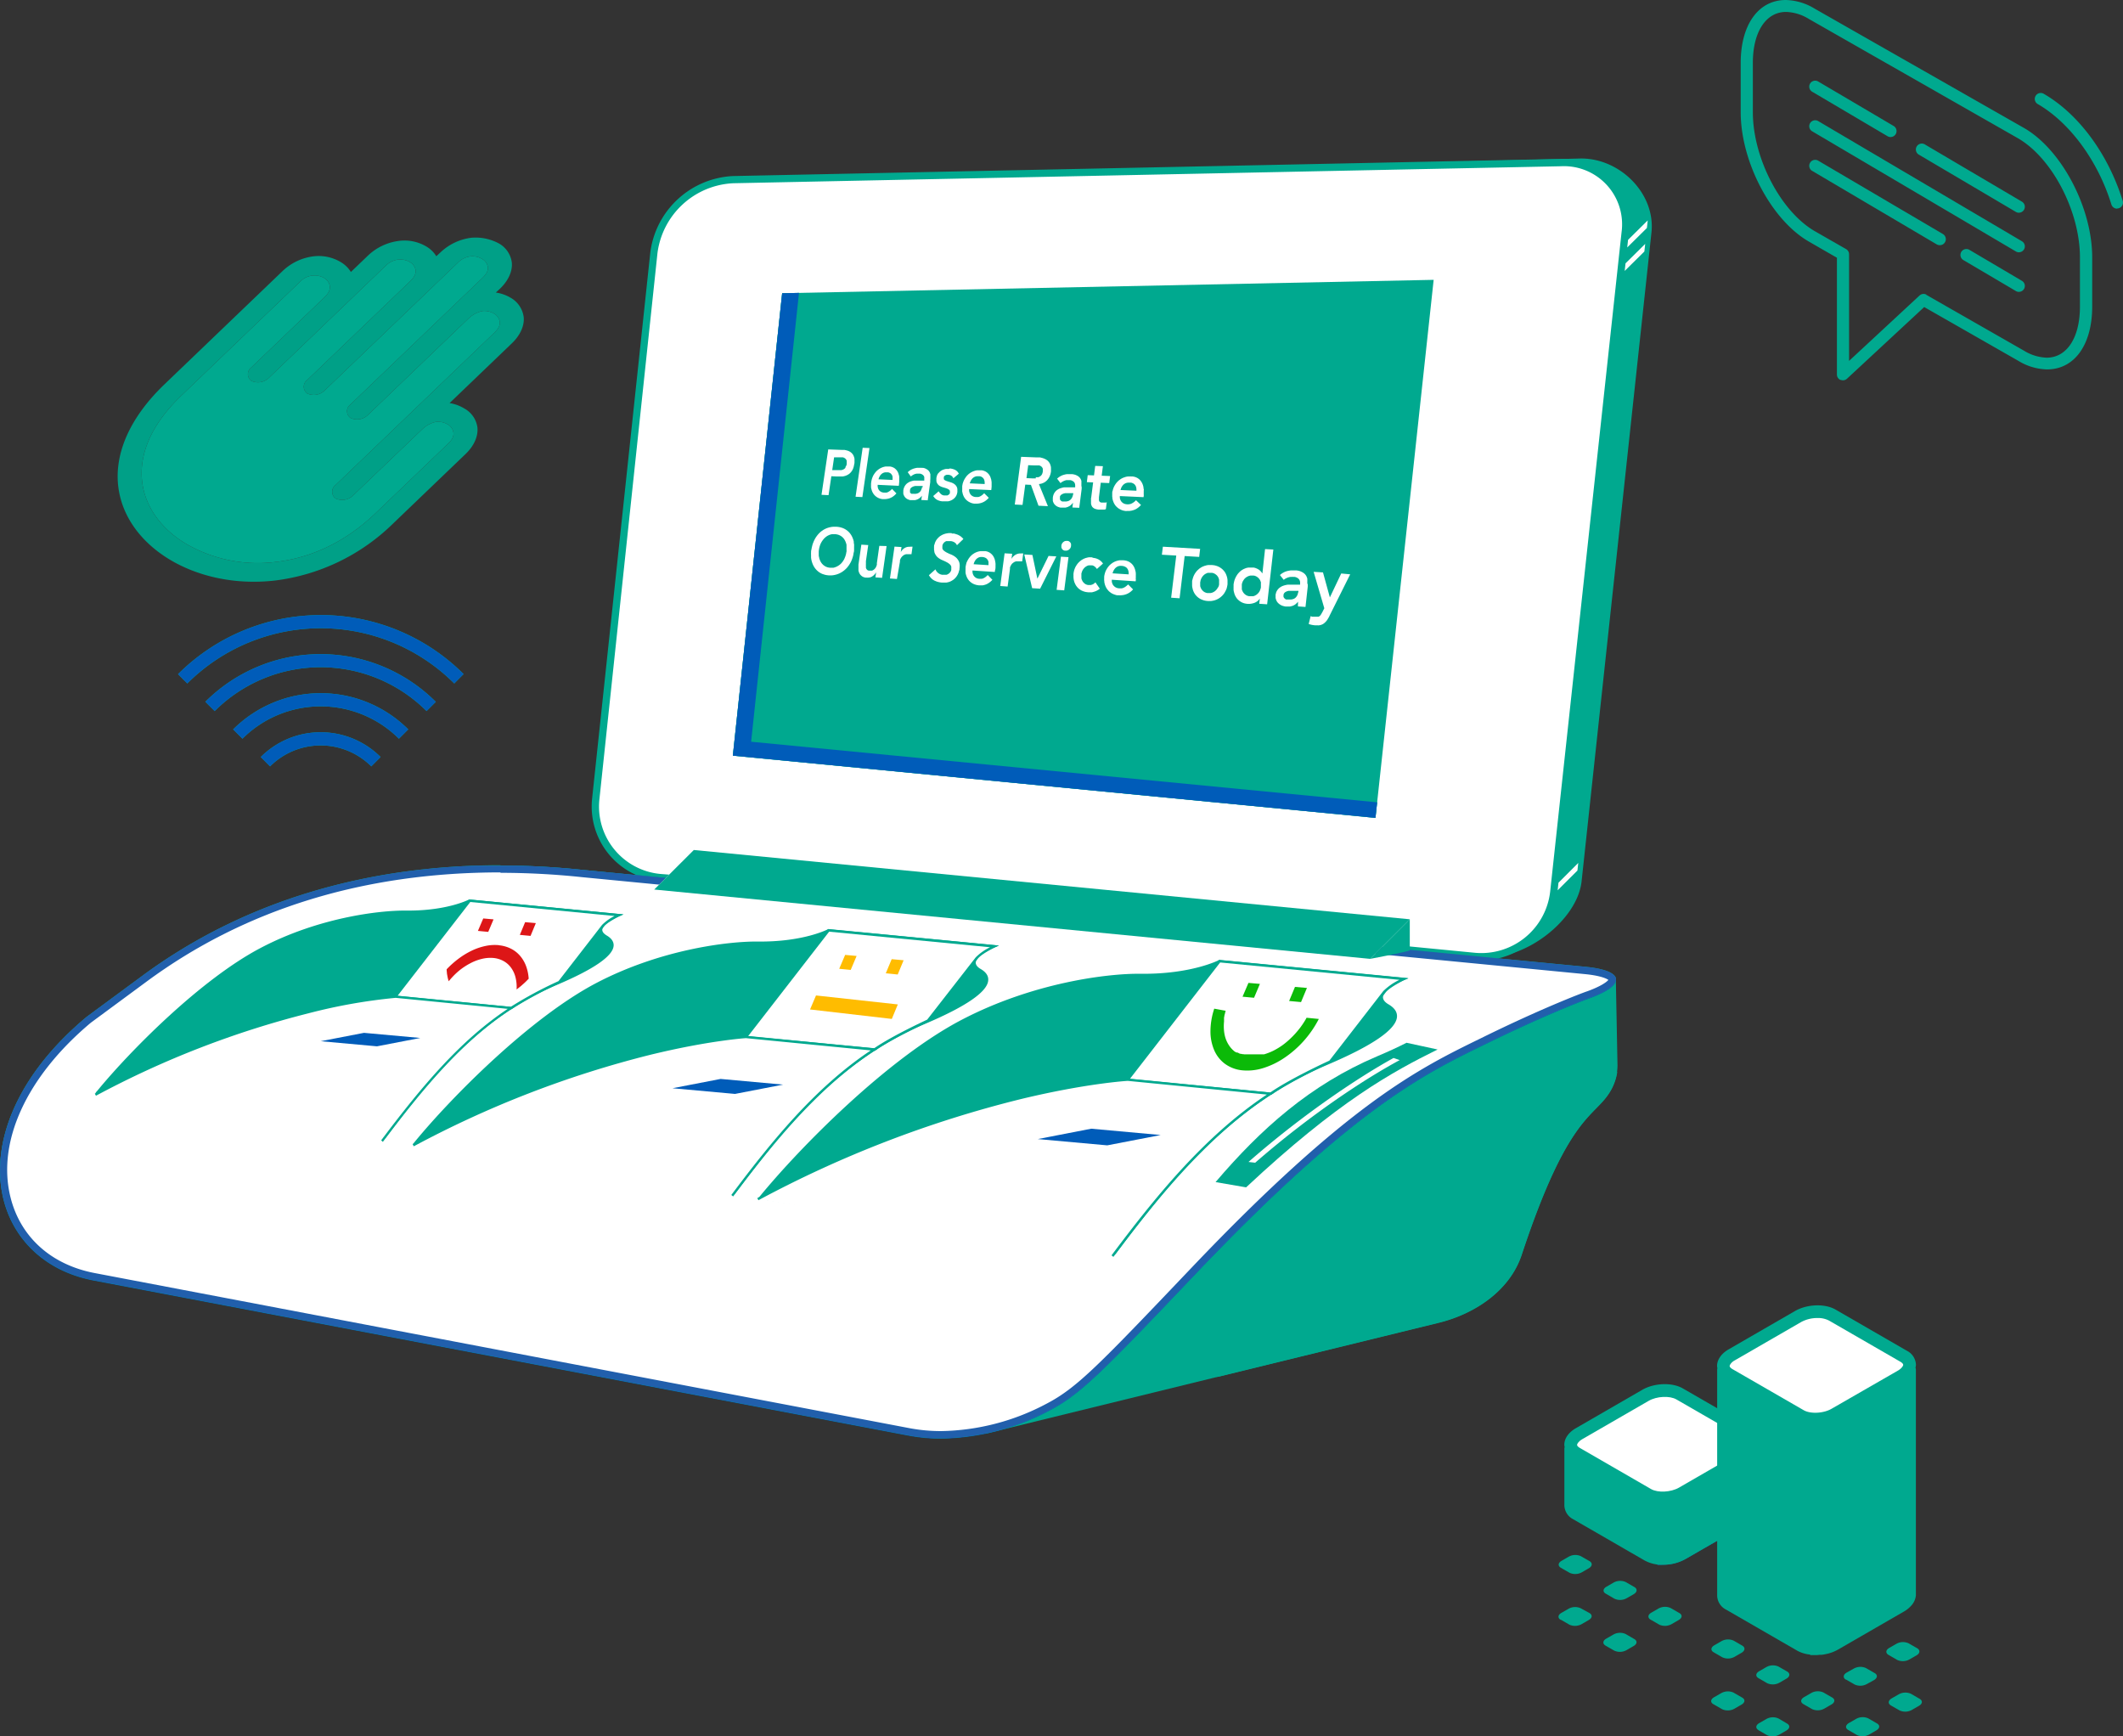
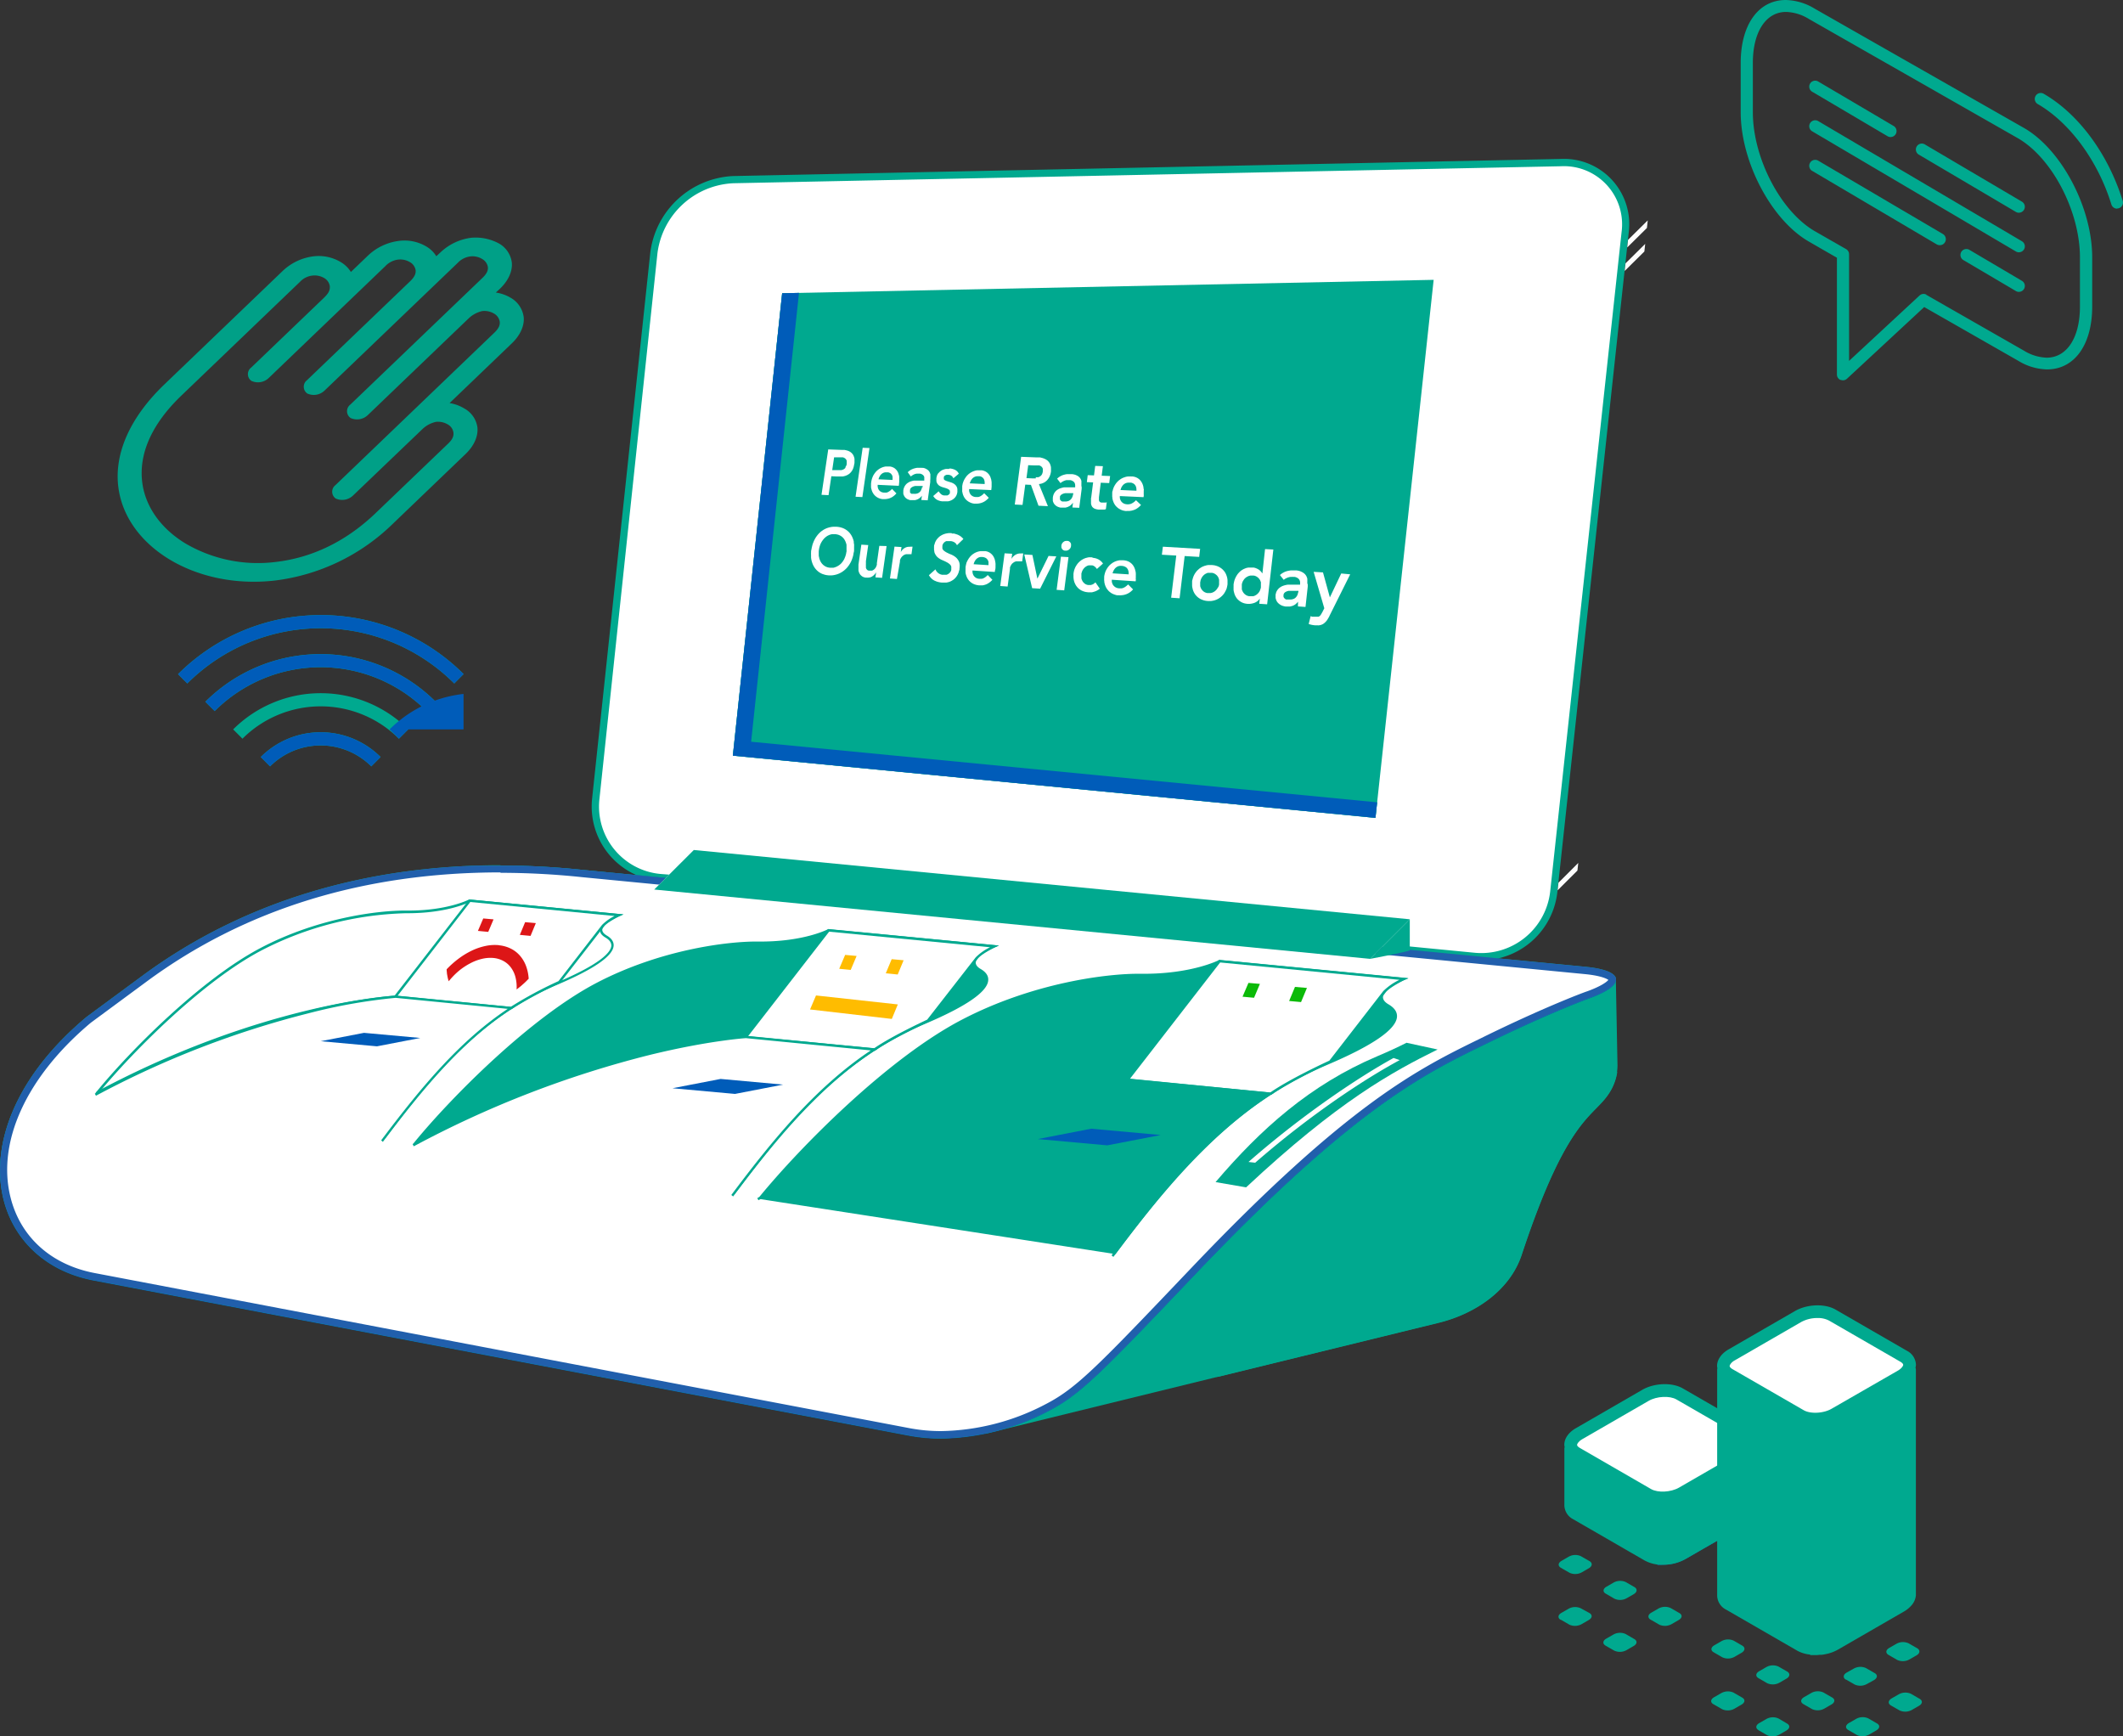
<svg xmlns="http://www.w3.org/2000/svg" viewBox="0 0 561.1 458.85">
  <rect x="0" y="0" width="561.1" height="458.85" fill="#333333" stroke="none" />
  <defs>
    <clipPath id="clip-path" transform="translate(-501.94)">
      <path class="cls-1" d="M915.39 365.78h52.56v47.73h-52.56z" />
    </clipPath>
    <clipPath id="clip-path-2" transform="translate(-501.94)">
      <path class="cls-1" d="M955.76 344.94h52.56v92.47h-52.56z" />
    </clipPath>
    <clipPath id="clip-path-3" transform="translate(-501.94)">
      <path class="cls-1" d="M548.95 162.53h75.5v39.98h-75.5z" />
    </clipPath>
    <clipPath id="clip-path-4" transform="translate(-501.94)">
      <path class="cls-1" d="M533.03 62.72h107.34v91.08H533.03z" />
    </clipPath>
    <clipPath id="clip-path-5" transform="translate(-501.94)">
      <path class="cls-1" d="M695.63 77.4h170.28v138.74H695.63z" />
    </clipPath>
    <clipPath id="clip-path-6" transform="translate(-501.94)">
      <path class="cls-1" d="M658.32 42.02h274.19v211.74H658.32z" />
    </clipPath>
    <clipPath id="clip-path-7" transform="translate(-501.94)">
      <path class="cls-1" d="M762.3 258.78h167.16V378.9H762.3z" />
    </clipPath>
    <clipPath id="clip-path-8" transform="translate(-501.94)">
      <path class="cls-1" d="M501.94 228.75h427.09v151.42H501.94z" />
    </clipPath>
    <clipPath id="clip-path-9" transform="translate(-501.94)">
      <path class="cls-1" d="M864.08 242.93h10.46v10.45h-10.46z" />
    </clipPath>
    <style>.cls-1{fill:none}.cls-4{fill:#00a98f}.cls-5{fill:#0075c8}.cls-6{mix-blend-mode:multiply}.cls-8{fill:#fff}.cls-11{fill:#005cb9}.cls-16{fill:#215fac}.cls-20{fill:#ffbc00}.cls-21{fill:#0bba08}.cls-22{fill:#dd1617}</style>
  </defs>
  <g style="isolation:isolate">
    <g id="Layer_2" data-name="Layer 2">
      <g id="Layer_1-2" data-name="Layer 1">
        <path class="cls-4" d="m1001.07 437.32 2.31 1.34a3.6 3.6 0 0 0 3.22-.14l1.86-1.07c.95-.55 1-1.38.23-1.86l-2.32-1.33a3.57 3.57 0 0 0-3.22.13l-1.85 1.07c-1 .55-1.06 1.38-.23 1.86M1001.67 450.67 1004 452a3.59 3.59 0 0 0 3.23-.13l1.85-1.07c1-.55 1.05-1.38.23-1.86l-2.31-1.34a3.59 3.59 0 0 0-3.23.14l-1.85 1.06c-.95.55-1.06 1.39-.23 1.87M989.81 443.82l2.31 1.33a3.59 3.59 0 0 0 3.23-.13l1.85-1.02c.95-.55 1.06-1.38.23-1.86l-2.31-1.33a3.59 3.59 0 0 0-3.23.13L990 442c-.95.55-1 1.38-.23 1.86M990.42 457.16l2.31 1.34a3.57 3.57 0 0 0 3.22-.13l1.85-1.07c1-.55 1.06-1.39.23-1.86l-2.31-1.34a3.57 3.57 0 0 0-3.22.13l-1.85 1.07c-1 .55-1.06 1.39-.23 1.86M978.56 450.32l2.31 1.33a3.57 3.57 0 0 0 3.22-.13l1.85-1.07c1-.55 1.06-1.38.24-1.86l-2.32-1.34a3.6 3.6 0 0 0-3.22.14l-1.85 1.07c-1 .55-1.06 1.38-.23 1.86M966.7 443.47l2.31 1.34a3.62 3.62 0 0 0 3.23-.14l1.85-1.07c.95-.55 1-1.38.23-1.86l-2.32-1.33a3.57 3.57 0 0 0-3.22.13l-1.85 1.07c-1 .55-1.06 1.38-.23 1.86M954.84 436.62l2.31 1.34a3.59 3.59 0 0 0 3.23-.13l1.85-1.07c.95-.55 1-1.39.23-1.86l-2.31-1.34a3.59 3.59 0 0 0-3.23.13l-1.85 1.07c-1 .55-1.06 1.39-.23 1.86M966.65 457.19l2.31 1.34a3.57 3.57 0 0 0 3.22-.13l1.85-1.07c1-.55 1.06-1.39.23-1.86l-2.26-1.34a3.57 3.57 0 0 0-3.22.13l-1.85 1.07c-1 .55-1.06 1.39-.23 1.86M954.79 450.35l2.31 1.33a3.59 3.59 0 0 0 3.23-.13l1.85-1.07c1-.55 1.05-1.38.23-1.86l-2.32-1.34a3.6 3.6 0 0 0-3.22.14l-1.87 1.07c-1 .55-1.06 1.38-.23 1.86M960.7 415l2.31 1.34a3.57 3.57 0 0 0 3.22-.13l1.85-1.07c1-.55 1.06-1.39.23-1.86l-2.31-1.35a3.57 3.57 0 0 0-3.22.13l-1.85 1.07c-1 .55-1.06 1.39-.23 1.86M938.18 428l2.32 1.34a3.6 3.6 0 0 0 3.22-.14l1.85-1.07c1-.55 1.06-1.38.23-1.86l-2.31-1.33a3.57 3.57 0 0 0-3.22.13l-1.85 1.07c-1 .55-1.06 1.38-.24 1.86M926.33 421.14l2.31 1.34a3.57 3.57 0 0 0 3.22-.13l1.86-1.07c.95-.55 1-1.39.23-1.86l-2.32-1.34a3.57 3.57 0 0 0-3.22.13l-1.85 1.07c-1 .55-1.06 1.39-.23 1.86M914.47 414.3l2.31 1.33a3.59 3.59 0 0 0 3.23-.13l1.85-1.07c.95-.55 1-1.38.23-1.86l-2.32-1.33a3.57 3.57 0 0 0-3.22.13l-1.85 1.07c-1 .55-1.06 1.38-.23 1.86M926.27 434.87l2.32 1.33a3.57 3.57 0 0 0 3.22-.13l1.85-1.07c1-.55 1.06-1.38.23-1.86l-2.31-1.34a3.6 3.6 0 0 0-3.22.14l-1.85 1.06c-1 .55-1.06 1.38-.24 1.86M914.42 428l2.31 1.34a3.6 3.6 0 0 0 3.22-.14l1.85-1.07c1-.55 1.06-1.38.24-1.86l-2.32-1.27a3.57 3.57 0 0 0-3.22.13l-1.85 1.07c-1 .55-1.06 1.38-.23 1.86" transform="translate(-501.94)" />
        <path class="cls-5" d="m946.51 410.56 17.54-10.13a3.84 3.84 0 0 0 2.2-2.8v-14.91a1.07 1.07 0 0 0-1.06-1.06h-17.53c-2.86 6.77-6 14.62-6 14.62v15.54a10.43 10.43 0 0 0 4.84-1.26" transform="translate(-501.94)" />
        <path class="cls-5" d="m940 413.55.12-17.9s3.14-7.86 6-14.64l.44-1h18.64a2.74 2.74 0 0 1 2.74 2.74v14.91a5.42 5.42 0 0 1-3 4.26L947.35 412a11.93 11.93 0 0 1-5.64 1.48Zm3.37-16.95v13.34a7.68 7.68 0 0 0 2.32-.84l17.52-10.1c1-.55 1.33-1.13 1.36-1.46v-14.19h-15.79c-2.4 5.7-4.87 11.84-5.43 13.25" transform="translate(-501.94)" />
        <path class="cls-4" d="M966.25 398.68v-16a1.06 1.06 0 0 0-1.06-1h-47.05a1 1 0 0 0-1 1v14.82a.48.48 0 0 0 0 .12 2.61 2.61 0 0 0 1.54 2.42l18.84 10.88c2.32 1.33 6.37 1.17 9-.38l17.55-10.13c1.38-.8 2.12-.76 2.19-1.74" transform="translate(-501.94)" />
        <path class="cls-4" d="M966.25 398.68v-16a1.06 1.06 0 0 0-1.06-1h-47.05a1 1 0 0 0-1 1v14.82a.48.48 0 0 0 0 .12 2.61 2.61 0 0 0 1.54 2.42l18.84 10.88c2.32 1.33 6.37 1.17 9-.38l17.55-10.13c1.38-.8 2.12-.76 2.19-1.74" transform="translate(-501.94)" />
        <path class="cls-4" d="M915.47 382.4a2.82 2.82 0 0 0-.07.31v14.79a4.24 4.24 0 0 0 2.38 4l18.84 10.88a9.59 9.59 0 0 0 4.77 1.13 12.2 12.2 0 0 0 6-1.5l17.55-10.13c.56-.32 2.25 7.64 3-3.08v-16.09a2.56 2.56 0 0 0-.1-.48 3.61 3.61 0 0 0 .12-.72 4.37 4.37 0 0 0-2.4-3.73L946.7 366.9c-2.82-1.63-7.53-1.47-10.72.38l-17.54 10.13c-1.94 1.12-3.06 2.72-3.06 4.4a4 4 0 0 0 .09.59m3.29 15.37V386.1l17.86 10.32a9.73 9.73 0 0 0 4.78 1.12 12.13 12.13 0 0 0 5.94-1.5l17.21-9.93v12.51c-.27 3.69-.95-.62-1.54.46l-17.35 10c-2.13 1.24-5.57 1.41-7.36.38l-18.84-10.88c-.27-.16-.73-.48-.71-.82" transform="translate(-501.94)" />
        <g class="cls-6">
          <path class="cls-5" d="M915.47 382.4a2.82 2.82 0 0 0-.07.31v14.79a4.24 4.24 0 0 0 2.38 4l18.84 10.88a9.59 9.59 0 0 0 4.77 1.13 12.2 12.2 0 0 0 6-1.5l17.55-10.13c.56-.32 2.25 7.64 3-3.08v-16.09a2.56 2.56 0 0 0-.1-.48 3.61 3.61 0 0 0 .12-.72 4.37 4.37 0 0 0-2.4-3.73L946.7 366.9c-2.82-1.63-7.53-1.47-10.72.38l-17.54 10.13c-1.94 1.12-3.06 2.72-3.06 4.4a4 4 0 0 0 .09.59m3.29 15.37V386.1l17.86 10.32a9.73 9.73 0 0 0 4.78 1.12 12.13 12.13 0 0 0 5.94-1.5l17.21-9.93v12.51c-.27 3.69-.95-.62-1.54.46l-17.35 10c-2.13 1.24-5.57 1.41-7.36.38l-18.84-10.88c-.27-.16-.73-.48-.71-.82" transform="translate(-501.94)" style="clip-path:url(#clip-path)" />
        </g>
        <path class="cls-8" d="m938.31 393.5-18.84-10.88c-.45-.26-.72-.56-.72-.81s.42-.94 1.37-1.49l17.55-10.13c2.13-1.23 5.56-1.41 7.35-.37l18.84 10.87c.45.27.72.57.72.82s-.42.94-1.37 1.49l-17.54 10.13c-2.13 1.22-5.57 1.4-7.36.37Z" transform="translate(-501.94)" />
        <path class="cls-4" d="M1006.62 421.49v-59.61a1.05 1.05 0 0 0-1.06-1.06h-47a1.05 1.05 0 0 0-1 1.06v59.48a.56.56 0 0 0 0 .13 2.61 2.61 0 0 0 1.54 2.42l18.84 10.88c2.32 1.34 6.37 1.17 9-.38l17.55-10.12a3.83 3.83 0 0 0 2.19-2.8" transform="translate(-501.94)" />
        <path class="cls-4" d="M1006.62 421.49v-59.61a1.05 1.05 0 0 0-1.06-1.06h-47a1.05 1.05 0 0 0-1 1.06v59.48a.56.56 0 0 0 0 .13 2.61 2.61 0 0 0 1.54 2.42l18.84 10.88c2.32 1.34 6.37 1.17 9-.38l17.55-10.12a3.83 3.83 0 0 0 2.19-2.8" transform="translate(-501.94)" />
        <path class="cls-4" d="M955.84 361.56c0 .11-.06.2-.06.31v59.5a4.26 4.26 0 0 0 2.38 4L977 436.24a8.84 8.84 0 0 0 3.36 1v.13h1.72c.29 0 .57-.05.85-.07h.49a12.26 12.26 0 0 0 1.21-.22l.29-.06a10.69 10.69 0 0 0 2.8-1.1l17.55-10.13a7.32 7.32 0 0 0 1.74-1.42 4.66 4.66 0 0 0 1.29-2.72v-59.77a2.56 2.56 0 0 0-.1-.48 3.59 3.59 0 0 0 .12-.73 4.35 4.35 0 0 0-2.4-3.72l-18.85-10.88c-2.82-1.63-7.53-1.46-10.72.38l-17.54 10.13c-1.94 1.12-3.06 2.73-3.06 4.41a4.09 4.09 0 0 0 .09.58m3.3 60v-56.3L977 375.58a9 9 0 0 0 3.47 1.05l-.11 57.26a5.05 5.05 0 0 1-1.67-.56l-18.85-10.88c-.27-.16-.73-.48-.7-.84Z" transform="translate(-501.94)" />
        <g class="cls-6">
          <path class="cls-5" d="M955.84 361.56c0 .11-.06.2-.06.31v59.5a4.26 4.26 0 0 0 2.38 4L977 436.24a8.84 8.84 0 0 0 3.36 1v.13h1.72c.29 0 .57-.05.85-.07h.49a12.26 12.26 0 0 0 1.21-.22l.29-.06a10.69 10.69 0 0 0 2.8-1.1l17.55-10.13a7.32 7.32 0 0 0 1.74-1.42 4.66 4.66 0 0 0 1.29-2.72v-59.77a2.56 2.56 0 0 0-.1-.48 3.59 3.59 0 0 0 .12-.73 4.35 4.35 0 0 0-2.4-3.72l-18.85-10.88c-2.82-1.63-7.53-1.46-10.72.38l-17.54 10.13c-1.94 1.12-3.06 2.73-3.06 4.41a4.09 4.09 0 0 0 .09.58m3.3 60v-56.3L977 375.58a9 9 0 0 0 3.47 1.05l-.11 57.26a5.05 5.05 0 0 1-1.67-.56l-18.85-10.88c-.27-.16-.73-.48-.7-.84Z" transform="translate(-501.94)" style="clip-path:url(#clip-path-2)" />
        </g>
        <path class="cls-8" d="m985.39 349 18.84 10.87c.46.27.72.57.72.81s-.42.95-1.37 1.5L986 372.29c-2.13 1.23-5.57 1.4-7.35.37l-18.85-10.87c-.45-.27-.72-.57-.72-.81s.42-1 1.37-1.5L978 349.35a8.9 8.9 0 0 1 4.29-1.05 6.21 6.21 0 0 1 3.06.68" transform="translate(-501.94)" />
        <path class="cls-4" d="M1061.47 55.1a1.57 1.57 0 0 0 1.5-2c-3.84-12.39-11.65-23-20.89-28.32a1.57 1.57 0 0 0-1.57 2.72c8.45 4.88 15.91 15 19.46 26.53a1.57 1.57 0 0 0 1.5 1.11M988.37 100.41a1.58 1.58 0 0 1-.94-1.44V68.11L980 63.83c-9.91-5.72-18-21.06-18-34.19v-13C962 6.52 966.68 0 973.92 0a15.29 15.29 0 0 1 7.6 2.27l55.38 31.56c9.91 5.72 18 21.06 18 34.19V81c0 10.1-4.68 16.62-11.93 16.62a15.19 15.19 0 0 1-7.6-2.27l-24.87-14.21-20.41 18.94a1.58 1.58 0 0 1-1.06.42 1.69 1.69 0 0 1-.63-.13m22.6-22.49 25.87 14.79a12.21 12.21 0 0 0 6 1.85c5.34 0 8.79-5.29 8.79-13.48V68c0-12.13-7.35-26.25-16.39-31.47L980 5a12.21 12.21 0 0 0-6-1.85c-5.34 0-8.79 5.29-8.79 13.48v13c0 12.13 7.36 26.25 16.39 31.47l8.26 4.73a1.58 1.58 0 0 1 .78 1.36v28.18l18.63-17.28a1.58 1.58 0 0 1 1.06-.42 1.55 1.55 0 0 1 .78.21" transform="translate(-501.94)" />
        <path class="cls-4" d="M1001.62 36.21a1.57 1.57 0 0 0 .8-2.92l-19.85-11.7a1.57 1.57 0 1 0-1.59 2.7L1000.82 36a1.56 1.56 0 0 0 .8.22M1035.52 56.21a1.58 1.58 0 0 0 1.36-.78 1.56 1.56 0 0 0-.56-2.14l-25.57-15.08a1.57 1.57 0 1 0-1.59 2.7L1034.73 56a1.52 1.52 0 0 0 .79.22M1035.52 66.67a1.6 1.6 0 0 0 1.36-.77 1.57 1.57 0 0 0-.56-2.15l-53.75-31.7a1.57 1.57 0 1 0-1.59 2.7l53.75 31.7a1.52 1.52 0 0 0 .79.22M1014.61 64.79A1.56 1.56 0 0 0 1016 64a1.58 1.58 0 0 0-.55-2.15l-32.88-19.34a1.57 1.57 0 1 0-1.59 2.7l32.83 19.37a1.65 1.65 0 0 0 .8.21M1035.52 77.13a1.6 1.6 0 0 0 1.36-.77 1.57 1.57 0 0 0-.56-2.15l-13.83-8.16a1.57 1.57 0 1 0-1.6 2.7l13.84 8.16a1.52 1.52 0 0 0 .79.22M602.53 200.05l-2.46 2.47a18.93 18.93 0 0 0-26.75 0l-2.46-2.47a22.42 22.42 0 0 1 31.67 0M624.44 178.15l-2.44 2.46a49.94 49.94 0 0 0-70.56 0l-2.44-2.46a53.43 53.43 0 0 1 75.49 0" transform="translate(-501.94)" />
        <path class="cls-4" d="m617.14 185.45-2.46 2.46a39.61 39.61 0 0 0-56 0l-2.47-2.46a43.1 43.1 0 0 1 60.89 0" transform="translate(-501.94)" />
        <path class="cls-4" d="m609.84 192.75-2.47 2.46a29.27 29.27 0 0 0-41.35 0l-2.46-2.46a32.76 32.76 0 0 1 46.28 0" transform="translate(-501.94)" />
        <g style="clip-path:url(#clip-path-3)" class="cls-6">
          <path class="cls-11" d="m602.53 200.05-2.46 2.47a18.93 18.93 0 0 0-26.75 0l-2.46-2.47a22.42 22.42 0 0 1 31.67 0M624.44 178.15l-2.44 2.46a49.94 49.94 0 0 0-70.56 0l-2.44-2.46a53.43 53.43 0 0 1 75.49 0" transform="translate(-501.94)" />
          <path class="cls-11" d="m617.14 185.45-2.46 2.46a39.61 39.61 0 0 0-56 0l-2.47-2.46a43.1 43.1 0 0 1 60.89 0" transform="translate(-501.94)" />
-           <path class="cls-11" d="m609.84 192.75-2.47 2.46a29.27 29.27 0 0 0-41.35 0l-2.46-2.46a32.76 32.76 0 0 1 46.28 0" transform="translate(-501.94)" />
+           <path class="cls-11" d="m609.84 192.75-2.47 2.46l-2.46-2.46a32.76 32.76 0 0 1 46.28 0" transform="translate(-501.94)" />
        </g>
        <path d="M592 69.26a7.8 7.8 0 0 1 2.68 2.61l4.48-4.3a14.51 14.51 0 0 1 8.19-3.91 11.32 11.32 0 0 1 7.25 1.47 7.46 7.46 0 0 1 2.65 2.58l1.09-1a14.44 14.44 0 0 1 8.15-3.88 13 13 0 0 1 7.26 1.48 6.74 6.74 0 0 1 3.46 5.06c.22 2.16-.81 4.71-3.14 6.94l-1.09 1a10.55 10.55 0 0 1 3.91 1.37 6.87 6.87 0 0 1 3.46 5.12c.22 2.16-.81 4.71-3.14 6.94l-16.45 15.78a10.62 10.62 0 0 1 3.9 1.43 6.74 6.74 0 0 1 3.46 5c.23 2.18-.76 4.74-3.1 7l-19.26 18.47a54 54 0 0 1-31.22 15c-10.57 1.19-20.45-1.1-27.93-5.66s-12.63-11.45-13.46-19.6 2.79-17.52 12.27-26.61l31.2-29.92a14.39 14.39 0 0 1 8.16-3.89 11.36 11.36 0 0 1 7.22 1.52m-42 35.16c-8.39 8-11.21 15.78-10.52 22.58s5 12.69 11.5 16.63a37.83 37.83 0 0 0 23.75 4.88c8.82-1 18-4.81 26.43-12.86l19.27-18.47c1.24-1.19 1.44-2.06 1.35-2.88a2.94 2.94 0 0 0-1.51-2.15 5.05 5.05 0 0 0-3.11-.67 7.6 7.6 0 0 0-3.53 1.87L595.19 131a4.13 4.13 0 0 1-4.52.74 2.19 2.19 0 0 1-.07-3.54l42-40.29c1.24-1.19 1.51-2.07 1.42-2.89a3 3 0 0 0-1.54-2.17 5 5 0 0 0-3.08-.65 7.78 7.78 0 0 0-3.53 1.87l-26.76 25.66a4.11 4.11 0 0 1-4.51.73 2.18 2.18 0 0 1-.08-3.53l34.94-33.5c1.24-1.19 1.51-2.07 1.42-2.88a3 3 0 0 0-1.53-2.12 4.89 4.89 0 0 0-3-.68 5.48 5.48 0 0 0-3.4 1.68q-17.61 16.89-35.28 33.83a4.11 4.11 0 0 1-4.51.73 2.18 2.18 0 0 1-.07-3.53l27.23-26.12c1.26-1.2 1.55-2.09 1.47-2.92a3 3 0 0 0-1.51-2.15 5 5 0 0 0-3.12-.67 5.59 5.59 0 0 0-3.39 1.74l-30.86 29.6a4.12 4.12 0 0 1-4.51.72 2.17 2.17 0 0 1-.08-3.52l19.2-18.41c1-1 1.68-1.75 1.59-3.11a3 3 0 0 0-1.5-2.15 5 5 0 0 0-3.08-.65 5.33 5.33 0 0 0-3.33 1.68L550 104.42" transform="translate(-501.94)" style="fill:#00a087" />
        <g class="cls-6">
          <path class="cls-11" d="M592 69.26a7.8 7.8 0 0 1 2.68 2.61l4.48-4.3a14.51 14.51 0 0 1 8.19-3.91 11.32 11.32 0 0 1 7.25 1.47 7.46 7.46 0 0 1 2.65 2.58l1.09-1a14.44 14.44 0 0 1 8.15-3.88 13 13 0 0 1 7.26 1.48 6.74 6.74 0 0 1 3.46 5.06c.22 2.16-.81 4.71-3.14 6.94l-1.09 1a10.55 10.55 0 0 1 3.91 1.37 6.87 6.87 0 0 1 3.46 5.12c.22 2.16-.81 4.71-3.14 6.94l-16.45 15.78a10.62 10.62 0 0 1 3.9 1.43 6.74 6.74 0 0 1 3.46 5c.23 2.18-.76 4.74-3.1 7l-19.26 18.47a54 54 0 0 1-31.22 15c-10.57 1.19-20.45-1.1-27.93-5.66s-12.63-11.45-13.46-19.6 2.79-17.52 12.27-26.61l31.2-29.92a14.39 14.39 0 0 1 8.16-3.89 11.36 11.36 0 0 1 7.22 1.52m-42 35.16c-8.39 8-11.21 15.78-10.52 22.58s5 12.69 11.5 16.63a37.83 37.83 0 0 0 23.75 4.88c8.82-1 18-4.81 26.43-12.86l19.27-18.47c1.24-1.19 1.44-2.06 1.35-2.88a2.94 2.94 0 0 0-1.51-2.15 5.05 5.05 0 0 0-3.11-.67 7.6 7.6 0 0 0-3.53 1.87L595.19 131a4.13 4.13 0 0 1-4.52.74 2.19 2.19 0 0 1-.07-3.54l42-40.29c1.24-1.19 1.51-2.07 1.42-2.89a3 3 0 0 0-1.54-2.17 5 5 0 0 0-3.08-.65 7.78 7.78 0 0 0-3.53 1.87l-26.76 25.66a4.11 4.11 0 0 1-4.51.73 2.18 2.18 0 0 1-.08-3.53l34.94-33.5c1.24-1.19 1.51-2.07 1.42-2.88a3 3 0 0 0-1.53-2.12 4.89 4.89 0 0 0-3-.68 5.48 5.48 0 0 0-3.4 1.68q-17.61 16.89-35.28 33.83a4.11 4.11 0 0 1-4.51.73 2.18 2.18 0 0 1-.07-3.53l27.23-26.12c1.26-1.2 1.55-2.09 1.47-2.92a3 3 0 0 0-1.51-2.15 5 5 0 0 0-3.12-.67 5.59 5.59 0 0 0-3.39 1.74l-30.86 29.6a4.12 4.12 0 0 1-4.51.72 2.17 2.17 0 0 1-.08-3.52l19.2-18.41c1-1 1.68-1.75 1.59-3.11a3 3 0 0 0-1.5-2.15 5 5 0 0 0-3.08-.65 5.33 5.33 0 0 0-3.33 1.68L550 104.42" transform="translate(-501.94)" style="clip-path:url(#clip-path-4)" />
        </g>
-         <path class="cls-4" d="M550 104.42c-8.39 8-11.21 15.78-10.52 22.58s5 12.69 11.5 16.63a37.83 37.83 0 0 0 23.75 4.88c8.82-1 18-4.81 26.43-12.86l19.27-18.47c1.24-1.19 1.44-2.06 1.35-2.88a2.94 2.94 0 0 0-1.51-2.15 5.05 5.05 0 0 0-3.11-.67 7.6 7.6 0 0 0-3.53 1.87L595.19 131a4.13 4.13 0 0 1-4.52.74 2.19 2.19 0 0 1-.07-3.54l42-40.29c1.24-1.19 1.51-2.07 1.42-2.89a3 3 0 0 0-1.54-2.17 5 5 0 0 0-3.08-.65 7.78 7.78 0 0 0-3.53 1.87l-26.76 25.66a4.11 4.11 0 0 1-4.51.73 2.18 2.18 0 0 1-.08-3.53l34.94-33.5c1.24-1.19 1.51-2.07 1.42-2.88a3 3 0 0 0-1.53-2.12 4.89 4.89 0 0 0-3-.68 5.48 5.48 0 0 0-3.4 1.68q-17.61 16.89-35.28 33.83a4.11 4.11 0 0 1-4.51.73 2.18 2.18 0 0 1-.07-3.53l27.23-26.12c1.26-1.2 1.55-2.09 1.47-2.92a3 3 0 0 0-1.51-2.15 5 5 0 0 0-3.12-.67 5.59 5.59 0 0 0-3.39 1.74l-30.86 29.6a4.12 4.12 0 0 1-4.51.72 2.17 2.17 0 0 1-.08-3.52l19.2-18.41c1-1 1.68-1.75 1.59-3.11a3 3 0 0 0-1.5-2.15 5 5 0 0 0-3.08-.65 5.33 5.33 0 0 0-3.33 1.68L550 104.42M877.25 251.16l17.1 1.66c10.41 1 24.48-9.54 25.6-19.93l18.46-171.41c1.13-10.39-8.45-19.81-18.9-19.59l-216.77 5.58c-10.45.22-23.61 9.68-24.72 20.07l-11.29 140.83a18.83 18.83 0 0 0 16.9 20.73l1.61.16" transform="translate(-501.94)" />
        <path class="cls-4" d="m874.54 251.07 17.09 1.66a19.31 19.31 0 0 0 21-17.06l18.81-174.19a16.31 16.31 0 0 0-17-18.5l-218.66 4.49c-10.45.22-19.91 8.9-21 19.29l-15.41 144.39a18.83 18.83 0 0 0 16.9 20.73l1.61.16" transform="translate(-501.94)" />
        <path class="cls-8" d="m874.54 251.07 17.09 1.66a19.31 19.31 0 0 0 21-17.06l18.81-174.19a16.31 16.31 0 0 0-17-18.5l-218.66 4.49c-10.45.22-19.91 8.9-21 19.29l-15.41 144.39a18.83 18.83 0 0 0 16.9 20.73l1.61.16" transform="translate(-501.94)" />
        <path class="cls-4" d="M893.48 253.77a20.26 20.26 0 0 0 20.06-18l18.85-174.19A17.26 17.26 0 0 0 914.47 42l-218.71 4.52a23.16 23.16 0 0 0-21.94 20.14l-15.39 144.39a19.79 19.79 0 0 0 17.75 21.78l1.61.15 1.39-1.82-2.82-.22a17.88 17.88 0 0 1-16-19.69l15.35-144.39a21.2 21.2 0 0 1 20.09-18.44l218.71-4.49a15.37 15.37 0 0 1 16 17.45l-18.86 174.18a18.32 18.32 0 0 1-19.92 16.22l-17.83-1.73.54 2 17.1 1.65a18.14 18.14 0 0 0 1.94.1" transform="translate(-501.94)" />
        <path class="cls-4" d="m193.69 199.69 169.84 16.44 15.38-142.18-172.19 3.54-13.03 122.2z" />
        <path class="cls-4" d="m211.17 77.4-12.65 118.61 165.45 16.01-.44 4.11-169.84-16.44 13.03-122.2 4.45-.09z" />
        <g class="cls-6">
          <path class="cls-11" d="m211.17 77.4-12.65 118.61 165.45 16.01-.44 4.11-169.84-16.44 13.03-122.2 4.45-.09z" style="clip-path:url(#clip-path-5)" />
        </g>
        <path class="cls-8" d="m411.68 235.27 5.23-5.22.22-2.01-5.23 5.22-.22 2.01zM430.07 65.39l5.2-5.14.22-2.01-5.2 5.14-.22 2.01zM429.4 71.6l5.2-5.14.22-2.01-5.2 5.14-.22 2.01z" />
        <g class="cls-6">
          <path class="cls-16" d="M893.48 253.77a20.26 20.26 0 0 0 20.06-18l18.85-174.19A17.26 17.26 0 0 0 914.47 42l-218.71 4.52a23.16 23.16 0 0 0-21.94 20.14l-15.39 144.39a19.79 19.79 0 0 0 17.75 21.78l1.61.15 1.39-1.82-2.82-.22a17.88 17.88 0 0 1-16-19.69l15.35-144.39a21.2 21.2 0 0 1 20.09-18.44l218.71-4.49a15.37 15.37 0 0 1 16 17.45l-18.86 174.18a18.36 18.36 0 0 1-20.11 16.2l-17.64-1.71.54 2 17.1 1.65a18.14 18.14 0 0 0 1.94.1" transform="translate(-501.94)" style="clip-path:url(#clip-path-6)" />
        </g>
        <path class="cls-4" d="m929 258.78.44 22.88a13.57 13.57 0 0 1-2.34 7.34c-4.12 6.32-10.94 6.17-23 42.54-3.13 9.47-12.32 15.65-22 18L762.3 378.9l28.2-20.38 78.81-79.23Z" transform="translate(-501.94)" />
        <g class="cls-6">
          <path class="cls-11" d="m929 258.78.44 22.88a13.57 13.57 0 0 1-2.34 7.34c-4.12 6.32-10.94 6.17-23 42.54-3.13 9.47-12.32 15.65-22 18L762.3 378.9l28.2-20.38 78.81-79.23Z" transform="translate(-501.94)" style="clip-path:url(#clip-path-7)" />
        </g>
        <path class="cls-8" d="M750.69 379.53a62.53 62.53 0 0 0 28.31-7.34c8.38-4.38 14.21-10.5 38.77-36.28 41.38-43.44 59.85-52.45 76.15-60.4l1.36-.66c16.07-7.86 26.34-11.58 26.44-11.62 5.09-1.83 6.76-3.52 6.65-4.41s-2.15-2.11-7.54-2.63l-265-25.66a209.37 209.37 0 0 0-21.62-1.15c-36.38 0-68.09 9.78-94.26 29.08l-14.82 10.92c-17.46 14.61-25.54 32.44-21.6 47.69 2.77 10.71 11.42 18.44 23.13 20.69l215.41 41a45.67 45.67 0 0 0 8.62.8Z" transform="translate(-501.94)" />
        <path class="cls-11" d="M634.21 230a207.89 207.89 0 0 1 21.55 1.15l22 2.13 196.68 19 46.37 4.49c5.64.54 6.94 1.78 7 2.08s-.92 1.82-6.25 3.74c-.1 0-10.4 3.77-26.5 11.64l-1.36.67c-16.35 8-34.87 17-76.33 60.52-24.5 25.72-30.32 31.83-38.6 36.16a61.85 61.85 0 0 1-28 7.27 45.23 45.23 0 0 1-8.5-.79l-215.41-41c-11.46-2.2-19.92-9.76-22.63-20.22-3.88-15 4.11-32.59 21.39-47.05l14.7-10.79c26.06-19.21 57.65-29 93.89-29m0-1.26c-34 0-66.93 8.77-94.64 29.2l-14.81 10.92c-34.64 29-26.42 64.09 1.78 69.52l215.41 41a46.3 46.3 0 0 0 8.74.81 63.08 63.08 0 0 0 28.62-7.41c8.43-4.41 14.31-10.56 38.93-36.41 42.49-44.6 61.11-53 77.33-60.92s26.37-11.59 26.37-11.59c9.84-3.54 9.37-7.27-1-8.28l-46.36-4.48L677.86 232l-22-2.13a208 208 0 0 0-21.68-1.15" transform="translate(-501.94)" />
        <path class="cls-8" d="M750.69 379.21a62.23 62.23 0 0 0 28.18-7.3c8.32-4.35 14.15-10.47 38.68-36.22 41.42-43.48 59.91-52.5 76.23-60.46l1.37-.67c16.08-7.86 26.37-11.59 26.47-11.62 5.27-1.9 6.52-3.5 6.45-4.08s-1.68-1.82-7.26-2.36l-265-25.66a208.75 208.75 0 0 0-21.59-1.14c-36.31 0-68 9.76-94.07 29l-14.82 10.92c-17.33 14.53-25.4 32.25-21.49 47.38 2.74 10.58 11.29 18.23 22.88 20.45l215.41 41a45 45 0 0 0 8.56.79Z" transform="translate(-501.94)" />
        <path class="cls-4" d="M634.21 230.65a206.37 206.37 0 0 1 21.48 1.14l22 2.13 196.68 19 46.37 4.49c4 .38 5.75 1.14 6.29 1.54-.43.53-1.93 1.69-5.71 3.05-.11 0-10.44 3.79-26.57 11.67l-1.36.67c-16.39 8-35 17.05-76.51 60.65-24.44 25.66-30.25 31.76-38.43 36a61.24 61.24 0 0 1-27.74 7.19 44.8 44.8 0 0 1-8.38-.77l-215.41-41c-11.38-2.19-19.45-9.39-22.14-19.76-3.82-14.75 4.1-32.09 21.17-46.39l14.77-10.89c25.95-19.13 57.41-28.83 93.51-28.83m0-1.9c-34 0-66.93 8.77-94.64 29.2l-14.81 10.92c-34.64 29-26.42 64.09 1.78 69.52l215.41 41a46.3 46.3 0 0 0 8.74.81 63.08 63.08 0 0 0 28.62-7.41c8.43-4.41 14.31-10.56 38.93-36.41 42.49-44.6 61.11-53 77.33-60.92s26.37-11.59 26.37-11.59c9.84-3.54 9.37-7.27-1-8.28L874.6 251l-196.74-19-22-2.13a208 208 0 0 0-21.68-1.15" transform="translate(-501.94)" />
        <g style="clip-path:url(#clip-path-8)" class="cls-6">
          <path class="cls-8" d="M750.69 379.21a62.23 62.23 0 0 0 28.18-7.3c8.32-4.35 14.15-10.47 38.68-36.22 41.42-43.48 59.91-52.5 76.23-60.46l1.37-.67c16.08-7.86 26.37-11.59 26.47-11.62 5.27-1.9 6.52-3.5 6.45-4.08s-1.68-1.82-7.26-2.36l-265-25.66a208.75 208.75 0 0 0-21.59-1.14c-36.31 0-68 9.76-94.07 29l-14.82 10.92c-17.33 14.53-25.4 32.25-21.49 47.38 2.74 10.58 11.29 18.23 22.88 20.45l215.41 41a45 45 0 0 0 8.56.79Z" transform="translate(-501.94)" />
          <path class="cls-16" d="M634.21 230.65a206.37 206.37 0 0 1 21.48 1.14l22 2.13 196.68 19 46.37 4.49c4 .38 5.75 1.14 6.29 1.54-.43.53-1.93 1.69-5.71 3.05-.11 0-10.44 3.79-26.57 11.67l-1.36.67c-16.39 8-35 17.05-76.51 60.65-24.44 25.66-30.25 31.76-38.43 36a61.24 61.24 0 0 1-27.74 7.19 44.8 44.8 0 0 1-8.38-.77l-215.41-41c-11.38-2.19-19.45-9.39-22.14-19.76-3.82-14.75 4.1-32.09 21.17-46.39l14.77-10.89c25.95-19.13 57.41-28.83 93.51-28.83m0-1.9c-34 0-66.93 8.77-94.64 29.2l-14.81 10.92c-34.64 29-26.42 64.09 1.78 69.52l215.41 41a46.3 46.3 0 0 0 8.74.81 63.08 63.08 0 0 0 28.62-7.41c8.43-4.41 14.31-10.56 38.93-36.41 42.49-44.6 61.11-53 77.33-60.92s26.37-11.59 26.37-11.59c9.84-3.54 9.37-7.27-1-8.28L874.6 251l-196.74-19-22-2.13a208 208 0 0 0-21.68-1.15" transform="translate(-501.94)" />
        </g>
        <path class="cls-8" d="m362.14 253.39-189.23-18.32 10.46-10.45 189.23 18.31-10.46 10.46z" />
        <path class="cls-4" d="m362.14 253.39-189.23-18.32 10.46-10.45 189.23 18.31-10.46 10.46z" />
        <path class="cls-4" d="M874.54 242.93v8.24c-2 .63-10.46 2.22-10.46 2.22Z" transform="translate(-501.94)" />
        <g class="cls-6">
          <path class="cls-11" d="M874.54 242.93v8.24c-2 .63-10.46 2.22-10.46 2.22Z" transform="translate(-501.94)" style="clip-path:url(#clip-path-9)" />
        </g>
        <path class="cls-4" d="m796.61 331.07-93.77-14.52c9.44-11.55 32.94-36.09 53.45-46.8 20.07-10.47 40.41-12.19 47.15-12.1 13.65.17 20.84-3.67 20.84-3.67l48.65 4.71s-9.45 3.88-4.14 7 .72 8.27-16.18 15.44c-24.46 10.38-40.09 28.77-56 50" transform="translate(-501.94)" />
        <path class="cls-4" d="m702.79 316.86-.55-.08.35-.43c10.84-13.26 34-36.69 53.56-46.88 18.8-9.81 38.59-12.27 47.3-12.14 13.37.14 20.61-3.59 20.68-3.63h.09l50 4.84-1.22.46c-1.5.62-5.42 2.63-5.55 4.49 0 .68.45 1.32 1.46 1.91 1.57.92 2.32 2 2.25 3.29-.21 3.33-6.43 7.61-18.47 12.72C827.74 292 812 311 796.87 331.26l-.12.15Zm121.55-62.55c-.87.43-8.1 3.81-20.9 3.65a109 109 0 0 0-47 12.07c-19.22 10-42.06 33-53 46.29l93 14.41c15.2-20.25 30.94-39.28 56-49.92 14.7-6.24 17.94-10.07 18.07-12.18.07-1-.58-1.92-1.93-2.7s-1.84-1.56-1.77-2.51c.13-1.94 3.18-3.7 4.86-4.53Z" transform="translate(-501.94)" />
-         <path class="cls-4" d="m696 315.21-84.39-13.07c8.5-10.4 29.65-32.47 48.11-42.11 18-9.43 36.36-11 42.43-10.9 12.28.15 18.76-3.3 18.76-3.3l43.78 4.24s-8.5 3.49-3.72 6.27.64 7.45-14.57 13.9c-22 9.34-36.08 25.89-50.4 45M603.67 300.47l-75.95-11.76c7.64-9.36 26.68-29.23 43.3-37.9 16.25-8.49 32.72-9.88 38.19-9.81 11 .14 16.88-3 16.88-3l39.4 3.82s-7.65 3.14-3.35 5.64.58 6.7-13.11 12.51c-19.81 8.41-32.47 23.3-45.36 40.47" transform="translate(-501.94)" />
        <path class="cls-4" d="m527.67 289-.55-.09.35-.43c8.78-10.74 27.59-29.73 43.4-38 15.24-8 31.26-9.91 38.34-9.85h.7c10.38 0 16-2.91 16-2.94h.08l40.77 3.95-1.18.48c-1.21.5-4.36 2.11-4.46 3.58 0 .53.35 1 1.15 1.5 1.29.75 1.91 1.66 1.85 2.71-.17 2.73-5.22 6.21-15 10.36-20.23 8.58-32.94 24-45.23 40.37l-.12.15Zm98.48-50.67c-.79.39-6.52 3.07-16.94 3a87.88 87.88 0 0 0-38.05 9.77c-15.52 8.1-33.95 26.62-42.84 37.39l75.22 11.65c12.3-16.39 25.06-31.8 45.37-40.42 11.88-5 14.5-8.12 14.61-9.82 0-.79-.47-1.5-1.54-2.13s-1.52-1.29-1.46-2.08c.1-1.55 2.36-2.92 3.77-3.63Z" transform="translate(-501.94)" />
        <path class="cls-8" d="M837.75 289 800 285.34 824.28 254l48.65 4.71s-4 1.89-5.17 3.43l-14.27 18.4s-10.24 4.65-15.74 8.47" transform="translate(-501.94)" />
        <path class="cls-4" d="M799.36 285.6 824 253.79l.11-.14 50 4.84-1 .49s-3.92 1.88-5 3.34l-14.27 18.39-.12.1c-.11 0-10.28 4.68-15.69 8.44l-.1.07Zm68.15-23.67a15.5 15.5 0 0 1 4.3-3l-47.39-4.59-23.86 30.77 37.1 3.59c5.24-3.62 14.7-8 15.62-8.41Z" transform="translate(-501.94)" />
-         <path class="cls-8" d="M796 332c12.41-16.54 25.31-32.26 41.72-42.91L800 285.34s-42.94 2.33-97.73 31.57" transform="translate(-501.94)" />
        <path class="cls-4" d="M796.21 332.14c11.19-14.91 24.56-31.75 41.64-42.84l.76-.49L800 285c-.48 0-43.68 2.67-97.91 31.61l.3.56a296.68 296.68 0 0 1 69.34-26.72c17.35-4.19 28.15-4.81 28.26-4.82l36.78 3.62c-16.81 11.14-30 27.75-41.06 42.49Z" transform="translate(-501.94)" />
        <path class="cls-11" d="m292.64 302.67-18.36-1.66 14.13-2.74 18.36 1.67-14.13 2.73z" />
        <path class="cls-4" d="m696 315.21-84.39-13.07c8.5-10.4 29.65-32.47 48.11-42.11 18-9.43 36.36-11 42.43-10.9 12.28.15 18.76-3.3 18.76-3.3l43.78 4.24s-8.5 3.49-3.72 6.27.64 7.45-14.57 13.9c-22 9.34-36.08 25.89-50.4 45" transform="translate(-501.94)" />
        <path class="cls-4" d="m611.59 302.45-.55-.08.35-.43c9.76-11.93 30.64-33 48.21-42.2 16.93-8.84 34.75-11 42.59-10.93 12.06.15 18.53-3.22 18.6-3.26h.08l45.13 4.33-1.18.48c-1.35.56-4.87 2.35-5 4 0 .6.39 1.17 1.3 1.7 1.42.82 2.1 1.83 2 3-.19 3-5.79 6.88-16.63 11.48-22.49 9.54-36.61 26.67-50.27 44.87l-.12.15ZM721 246.16c-.83.4-7.35 3.45-18.82 3.29a97.61 97.61 0 0 0-42.29 10.86c-17.27 9-37.79 29.64-47.65 41.6l83.66 13c13.67-18.22 27.84-35.35 50.41-44.92 13.21-5.61 16.13-9.05 16.25-10.94.06-.9-.52-1.7-1.72-2.4s-1.67-1.42-1.61-2.28c.11-1.73 2.76-3.29 4.29-4.06Z" transform="translate(-501.94)" />
        <path class="cls-8" d="m733.06 277.34-34-3.29 21.89-28.22 43.77 4.24s-3.57 1.7-4.65 3.09l-12.84 16.55s-9.22 4.19-14.16 7.63" transform="translate(-501.94)" />
        <path class="cls-4" d="m698.44 274.31 22.25-28.67.1-.14 45.09 4.36-1 .5s-3.52 1.68-4.54 3l-12.84 16.56-.12.09c-.09.05-9.25 4.22-14.11 7.6l-.1.07ZM759.81 253a14 14 0 0 1 3.79-2.68l-42.52-4.12-21.43 27.63L733 277c4.71-3.25 13.18-7.16 14-7.56Z" transform="translate(-501.94)" />
        <path class="cls-8" d="M695.46 316c11.17-14.89 22.77-29 37.54-38.63l-34-3.33s-38.6 2.3-87.92 28.62" transform="translate(-501.94)" />
        <path class="cls-4" d="M695.71 316.17c10.08-13.43 22.11-28.59 37.46-38.55l.76-.49-34.85-3.42c-.15 0-9.91.62-25.57 4.45a271.38 271.38 0 0 0-62.51 24.2l.3.56a270.84 270.84 0 0 1 62.36-24.14c15.61-3.82 25.33-4.43 25.43-4.44l33 3.24c-15.07 10-26.92 24.95-36.87 38.21Z" transform="translate(-501.94)" />
        <path class="cls-11" d="m194.26 289.08-16.53-1.5 12.72-2.46 16.52 1.5-12.71 2.46z" />
        <path class="cls-4" d="M527.72 289a.28.28 0 0 0 .15 0c43.81-23.38 78.19-25.23 78.53-25.24a.32.32 0 0 0 .3-.34.34.34 0 0 0-.33-.3c-.34 0-34.86 1.87-78.8 25.32a.32.32 0 0 0-.13.43.32.32 0 0 0 .28.17" transform="translate(-501.94)" />
        <path class="cls-8" d="m637 266.39-30.61-3 19.7-25.4 39.4 3.82s-3.22 1.53-4.19 2.78l-11.56 14.9s-8.29 3.76-12.74 6.86" transform="translate(-501.94)" />
        <path class="cls-4" d="m605.78 263.69 20.06-25.85.1-.14 40.71 3.94-1 .49s-3.16 1.52-4.07 2.69L650 259.72l-.12.1a104.05 104.05 0 0 0-12.69 6.83l-.1.07Zm55.27-19.26a12.12 12.12 0 0 1 3.33-2.37l-38.15-3.7L607 263.17l29.92 2.9a105.41 105.41 0 0 1 12.63-6.8Z" transform="translate(-501.94)" />
        <path class="cls-8" d="M602.88 301.56c10-13.4 20.83-26.55 34.12-35.17l-30.56-3s-35 2.22-79.33 25.91" transform="translate(-501.94)" />
        <path class="cls-4" d="M603.13 301.75c11.42-15.21 21.57-27 34-35.1l.76-.49-31.46-3.09a147.16 147.16 0 0 0-23.12 4.09A246.28 246.28 0 0 0 527 289l.3.56a245.44 245.44 0 0 1 56.22-21.8 145.56 145.56 0 0 1 23-4.07l29.62 2.91c-12.21 8.12-22.23 19.79-33.46 34.75Z" transform="translate(-501.94)" />
        <path class="cls-11" d="m99.63 276.5-14.87-1.35 11.44-2.21 14.88 1.35-11.45 2.21z" />
        <path class="cls-4" d="M929.46 283.25c-7.59 3-15.77 6.48-22.13 9.59-16.22 7.93-34.39 11.12-76.88 55.72-3.45 3.63-6.54 6.87-9.32 9.77a3.26 3.26 0 0 0 3.14 5.42l43.49-10.64 14.38-3.52c9.68-2.37 18.87-8.55 22-18 12-36.37 18.84-36.22 23-42.54a14.27 14.27 0 0 0 2.24-5.74Z" transform="translate(-501.94)" />
        <path class="cls-20" d="m223.37 252.34-1.57 3.67 3.04.3 1.56-3.69-3.03-.28zM235.67 253.47l-1.56 3.74 3.15.31 1.56-3.76-3.15-.29zM215.67 263.06l-1.58 3.7 21.61 2.5 1.59-3.83-21.62-2.37z" />
-         <path class="cls-21" d="M822.86 266.55a19.2 19.2 0 0 0-1 5.88 12.58 12.58 0 0 0 .95 5 8.85 8.85 0 0 0 2.79 3.63 9.3 9.3 0 0 0 4.53 1.77 14 14 0 0 0 5.58-.55 21.34 21.34 0 0 0 5.65-2.71 27.36 27.36 0 0 0 5.14-4.48 28 28 0 0 0 4-5.82l-3.24-.32c-.08.16-.17.31-.25.46l-.27.45-.28.44c-.1.15-.19.3-.29.44a1 1 0 0 1-.08.11 159981298028.44 159981298028.44 0 0 0-.14.2l-.07.09-.1.16-.07.09-.08.1-.07.1-.08.1-.06.08a23.1 23.1 0 0 1-2.07 2.33 22.09 22.09 0 0 1-2.31 2 18.88 18.88 0 0 1-2.47 1.52 15.55 15.55 0 0 1-2.54 1h-5.27l-.19-.05h-.28l-.2-.07h-.24l-.21-.07h-.06l-.11-.06-.11-.05-.1-.06-.11-.05-.12-.07h-.27l-.09-.06-.07-.05h-.07l-.07-.05h-.06a6.61 6.61 0 0 1-1.46-1.48 7.91 7.91 0 0 1-1-1.87 9.14 9.14 0 0 1-.49-2.21 11.91 11.91 0 0 1 0-2.46v-.84a.44.44 0 0 1 0-.1v-.09l.09-.46c0-.15.07-.3.1-.45l.12-.46c0-.15.08-.3.13-.45Z" transform="translate(-501.94)" />
        <path class="cls-21" d="m329.96 259.74-1.56 3.65 3.04.28 1.55-3.67-3.03-.26zM342.26 260.8l-1.55 3.72 3.15.29 1.56-3.74-3.16-.27z" />
        <path class="cls-22" d="m127.72 242.71-1.41 3.29 2.73.26 1.4-3.31-2.72-.24z" />
        <path class="cls-22" d="M633.81 249.77a11.57 11.57 0 0 0-3.55.21 16.28 16.28 0 0 0-3.6 1.22 21 21 0 0 0-3.47 2.1 25 25 0 0 0-3.2 2.84q0 .44.06.84c0 .27.06.54.11.81s.1.52.16.78.14.5.22.74a19.44 19.44 0 0 1 2.64-2.72 17.26 17.26 0 0 1 3-2 12.74 12.74 0 0 1 3.14-1.2 9.37 9.37 0 0 1 3.1-.23 6.81 6.81 0 0 1 2.68.85 6 6 0 0 1 1.95 1.77 7.33 7.33 0 0 1 1.15 2.55 10.35 10.35 0 0 1 .27 3.15l.83-.65q.42-.33.81-.69c.27-.23.54-.48.8-.73l.76-.77a11.74 11.74 0 0 0-.71-3.39 8.78 8.78 0 0 0-1.6-2.7 7.68 7.68 0 0 0-2.4-1.86 8.84 8.84 0 0 0-3.13-.89" transform="translate(-501.94)" />
        <path class="cls-22" d="m138.79 243.69-1.4 3.36 2.83.27 1.4-3.38-2.83-.25z" />
        <path class="cls-4" d="m831.28 313.77-8.07-1.39c11.93-14 25-25.74 42.77-33.27 2.94-1.24 5.49-2.43 7.7-3.55l8.21 1.78c-12 5.93-26.28 13.68-50.61 36.43" transform="translate(-501.94)" />
        <path class="cls-8" d="M870.25 279.58c-9 4.95-23.86 14.8-38.34 27.48l1.77.2c14.69-12.8 29.09-22.22 38.2-27.12ZM727.69 120.89a1.9 1.9 0 0 1 .09.36V122.09c0 .15 0 .32-.05.49s-.07.37-.11.55-.08.33-.13.48a4.28 4.28 0 0 1-.17.43 2.71 2.71 0 0 1-.21.37 3.71 3.71 0 0 1-.23.32 2.33 2.33 0 0 1-.26.28 3.47 3.47 0 0 1-.29.25l-.31.19a2.55 2.55 0 0 1-.33.17l-.34.13-.37.1a2.63 2.63 0 0 1-.39.06H723l-1.34-.06-.74 5-1.86-.09 1.78-12 3.53.13h.74l.35.07.35.09a2.55 2.55 0 0 1 .33.11 2.09 2.09 0 0 1 .3.14 2.61 2.61 0 0 1 .28.17 2.43 2.43 0 0 1 .25.2 1.61 1.61 0 0 1 .22.23 1.79 1.79 0 0 1 .2.26l.16.29c0 .11.09.21.13.33m-2.27 2.59a1.4 1.4 0 0 0 .12-.18 1.51 1.51 0 0 0 .11-.22c0-.08.05-.17.08-.26a2.5 2.5 0 0 0 0-.29 1.22 1.22 0 0 0 0-.26V122a1.12 1.12 0 0 0 0-.21 1.06 1.06 0 0 0-.06-.19l-.09-.16-.11-.15-.13-.12-.14-.11-.15-.08-.17-.08-.18-.05h-2.3l-.5 3.39h2.4l.21-.06.19-.06.19-.09.17-.11.17-.13.15-.16M727.58 143.26c0 .21.07.41.09.63s0 .43 0 .66v.69c0 .24 0 .47-.08.72s-.08.47-.13.7-.11.45-.18.67-.14.42-.22.63-.17.4-.27.6-.21.37-.32.55a4.59 4.59 0 0 1-.35.51 6 6 0 0 1-.38.47 5.66 5.66 0 0 1-.43.42 4 4 0 0 1-.45.37q-.24.18-.48.33l-.51.28c-.18.08-.36.16-.54.22a3.74 3.74 0 0 1-.57.17 5.41 5.41 0 0 1-.58.12 3.94 3.94 0 0 1-.6.05H721l-.6-.07a5.07 5.07 0 0 1-.56-.13l-.53-.17a4.59 4.59 0 0 1-.5-.24 4.21 4.21 0 0 1-.45-.28 4.62 4.62 0 0 1-.41-.34 3.32 3.32 0 0 1-.37-.38 3.39 3.39 0 0 1-.33-.42 4.34 4.34 0 0 1-.28-.46 4.59 4.59 0 0 1-.24-.5c-.07-.18-.14-.36-.19-.54a5.47 5.47 0 0 1-.15-.58 6 6 0 0 1-.09-.61v-.65a4.9 4.9 0 0 1 0-.66c0-.23 0-.46.07-.7s.08-.48.14-.71.11-.46.17-.67.15-.44.23-.64a5.46 5.46 0 0 1 .27-.6c.1-.2.2-.39.31-.57s.23-.35.35-.51a6 6 0 0 1 .38-.47 5.44 5.44 0 0 1 .41-.42 4.11 4.11 0 0 1 .45-.38l.47-.32a4.82 4.82 0 0 1 .5-.27 5 5 0 0 1 .53-.23l.55-.17.57-.11a5.63 5.63 0 0 1 .59-.05h.71a5.42 5.42 0 0 1 .58.06 4.86 4.86 0 0 1 .55.11l.52.16c.16.07.33.14.48.22a4.48 4.48 0 0 1 .47.28 4.23 4.23 0 0 1 .42.32 4.4 4.4 0 0 1 .38.37 3.39 3.39 0 0 1 .33.42 3.76 3.76 0 0 1 .3.47 4 4 0 0 1 .24.51 4.3 4.3 0 0 1 .2.54c.06.19.1.39.15.59m-2.48 4.31c.07-.14.12-.28.18-.42s.1-.29.14-.45a3.45 3.45 0 0 0 .12-.46c0-.15.06-.32.09-.48s0-.3 0-.45v-1.28c0-.14-.06-.27-.09-.39s-.08-.25-.13-.37a2.17 2.17 0 0 0-.15-.35 2 2 0 0 0-.18-.32 1.61 1.61 0 0 0-.21-.3l-.24-.27-.27-.23-.3-.2-.33-.17-.35-.13-.37-.08a2.57 2.57 0 0 0-.4-.05h-.4a2.34 2.34 0 0 0-.39 0l-.38.08-.37.13-.34.16a2.63 2.63 0 0 0-.33.2 3.55 3.55 0 0 0-.31.23l-.3.27a3.73 3.73 0 0 0-.26.3 2.72 2.72 0 0 0-.25.32l-.23.34-.2.37a5.167 5.167 0 0 0-.31.82c-.04.14-.08.28-.11.43a3.11 3.11 0 0 0-.08.44 4.19 4.19 0 0 0-.06.48V146.65c0 .15 0 .29.05.43l.09.41c0 .13.07.26.12.38a3.84 3.84 0 0 0 .14.36q.09.18.18.33t.21.3a2 2 0 0 0 .24.27 2 2 0 0 0 .26.24 3.73 3.73 0 0 0 .62.39l.34.13a2.34 2.34 0 0 0 .38.09 2.57 2.57 0 0 0 .4.05h.79c.13 0 .26-.05.38-.09l.37-.13.36-.17.33-.2.32-.23.3-.27.27-.3c.08-.11.17-.22.25-.34s.15-.24.23-.36.14-.26.2-.39M742.47 144.46h.65l-.28 2H742a1.6 1.6 0 0 0-.31 0 1.27 1.27 0 0 0-.28 0l-.26.07-.23.1-.21.13-.18.14-.16.15-.15.17-.12.17-.1.17a.89.89 0 0 0-.08.17 1.22 1.22 0 0 0-.07.17l-.06.16v.36L739 153l-1.85-.13 1.2-8.42 1.85.11-.19 1.33a4 4 0 0 1 .22-.34 3.47 3.47 0 0 1 .25-.29 3.2 3.2 0 0 1 .27-.25 2.61 2.61 0 0 1 .3-.2 1.66 1.66 0 0 1 .33-.16 2.13 2.13 0 0 1 .33-.11l.35-.05h.37M764 128.93l-.08.58-5.84-.27a2.2 2.2 0 0 0 0 .45c0 .14.05.27.08.4a2.17 2.17 0 0 0 .15.35 3.46 3.46 0 0 0 .22.31 1.55 1.55 0 0 0 .27.24 1.57 1.57 0 0 0 .31.18 1.7 1.7 0 0 0 .34.12 1.74 1.74 0 0 0 .39.05H760.51l.3-.09a1.47 1.47 0 0 0 .28-.14 1.4 1.4 0 0 0 .26-.16 2.27 2.27 0 0 0 .25-.18l.23-.21.23-.22 1.21 1.21a5.18 5.18 0 0 1-.4.41c-.14.13-.28.24-.42.35a4.94 4.94 0 0 1-.42.27 4.39 4.39 0 0 1-.44.21 3.81 3.81 0 0 1-.44.15l-.44.1-.45.05h-.88l-.41-.08a2.4 2.4 0 0 1-.38-.12l-.37-.16-.34-.19-.32-.23-.28-.25a3 3 0 0 1-.48-.61 3.9 3.9 0 0 1-.19-.35l-.15-.37-.12-.4c0-.14-.06-.28-.09-.43s0-.3 0-.45v-.96a4.21 4.21 0 0 1 .09-.49c0-.16.08-.31.12-.46s.11-.3.17-.45.13-.28.2-.41.15-.26.23-.38l.25-.36c.09-.11.18-.22.28-.32l.31-.3a2.85 2.85 0 0 1 .33-.25 2.64 2.64 0 0 1 .35-.23l.37-.19a3.2 3.2 0 0 1 .39-.16l.4-.13.42-.08h1.22a2.09 2.09 0 0 1 .36.07 2 2 0 0 1 .35.11l.32.14.3.19a1.78 1.78 0 0 1 .26.22l.25.25.21.29.18.31.15.35c0 .13.08.25.12.39s.06.27.08.42a3.06 3.06 0 0 1 .06.45v.99c0 .18 0 .36-.06.55m-5.7-1.28 3.92.18a3.54 3.54 0 0 0 0-.45 1.75 1.75 0 0 0-.05-.4 1.42 1.42 0 0 0-.55-.9 1.53 1.53 0 0 0-.3-.19 2 2 0 0 0-.37-.11 1.86 1.86 0 0 0-.42 0 2.91 2.91 0 0 0-.42 0 2.22 2.22 0 0 0-.37.09 1.77 1.77 0 0 0-.34.16 2.18 2.18 0 0 0-.31.22 3.58 3.58 0 0 0-.26.29 2.54 2.54 0 0 0-.23.34 2.22 2.22 0 0 0-.18.38 4.34 4.34 0 0 0-.14.43M753.51 141h.44c.15 0 .29 0 .43.09a3.17 3.17 0 0 1 .41.12 2.74 2.74 0 0 1 .4.15l.38.2a2.9 2.9 0 0 1 .36.25 4.28 4.28 0 0 1 .33.29c.1.1.2.22.3.34l-1.7 1.64a2 2 0 0 0-.14-.25 1.84 1.84 0 0 0-.17-.22 1.12 1.12 0 0 0-.2-.18 1.88 1.88 0 0 0-.23-.16l-.26-.12-.26-.09-.28-.06h-1.3l-.15.07-.14.09a.71.71 0 0 0-.14.1.69.69 0 0 0-.13.11l-.12.12-.1.15-.1.15-.07.18-.06.19v.2a1.62 1.62 0 0 0 0 .3 1.1 1.1 0 0 0 0 .27.92.92 0 0 0 .09.23.72.72 0 0 0 .14.2l.19.18.21.16.24.16.26.15.29.14.29.14.32.14.33.13.32.15.3.17a2.9 2.9 0 0 1 .29.19l.28.21.25.24.22.27a3.28 3.28 0 0 1 .2.31 2.55 2.55 0 0 1 .17.33 2.11 2.11 0 0 1 .12.38 2.79 2.79 0 0 1 .06.43 2.53 2.53 0 0 1 0 .48 3.5 3.5 0 0 1-.05.54c0 .17 0 .33-.08.49s-.08.31-.13.45a4.09 4.09 0 0 1-.16.42 3.55 3.55 0 0 1-.2.39l-.23.36a3.88 3.88 0 0 1-.26.31 3.83 3.83 0 0 1-.28.29l-.3.24-.33.21-.34.19-.36.15-.39.11-.39.08a2.57 2.57 0 0 1-.4 0 2.68 2.68 0 0 1-.4 0h-.41a4 4 0 0 1-.51-.06 4 4 0 0 1-.5-.11 3.82 3.82 0 0 1-.48-.15l-.47-.2c-.15-.08-.29-.17-.43-.26a3.9 3.9 0 0 1-.38-.33 3.25 3.25 0 0 1-.35-.39 3.52 3.52 0 0 1-.3-.45l1.72-1.54a3 3 0 0 0 .16.31 2.68 2.68 0 0 0 .18.28l.22.24.26.21a2.61 2.61 0 0 0 .28.17l.29.13c.1 0 .21.06.31.09H752.08l.18-.06.16-.08.16-.09a.91.91 0 0 0 .16-.11l.14-.12.12-.13.12-.15.1-.17a1.42 1.42 0 0 0 .08-.18l.06-.19v-.54a1.35 1.35 0 0 0 0-.29 1.6 1.6 0 0 0-.08-.26 1.07 1.07 0 0 0-.15-.22 1.62 1.62 0 0 0-.18-.19l-.22-.18-.23-.17-.27-.15-.28-.15-.29-.14-.31-.14-.32-.14-.33-.15a3.07 3.07 0 0 1-.31-.17l-.29-.18-.27-.21a2.73 2.73 0 0 1-.25-.23 2 2 0 0 1-.22-.27 2.9 2.9 0 0 1-.19-.29c-.06-.11-.12-.22-.17-.33a2.29 2.29 0 0 1-.12-.37c0-.14 0-.28-.07-.43a3.68 3.68 0 0 1 0-.47 3.5 3.5 0 0 1 0-.54c0-.16 0-.31.08-.46s.08-.29.13-.43a2.83 2.83 0 0 1 .17-.4 3.24 3.24 0 0 1 .2-.36 3.43 3.43 0 0 1 .24-.33 3.58 3.58 0 0 1 .26-.29l.28-.27a3.55 3.55 0 0 1 .31-.23l.33-.2.35-.18.36-.13a2.38 2.38 0 0 1 .38-.11l.38-.08.39-.05h.77" transform="translate(-501.94)" />
        <path class="cls-8" d="m279.18 147.03-4.28 8.54-2.11-.14-2.08-8.91 2.15.13 1.31 6.23h.03l2.93-5.97 2.05.12z" />
        <path class="cls-8" d="M787.82 128.48v.38a1.11 1.11 0 0 0 0 .17 1 1 0 0 0 0 .16l-.64 5-1.81-.08.16-1.2h-.06a2.16 2.16 0 0 1-.27.33 3.84 3.84 0 0 1-.3.28 2.35 2.35 0 0 1-.32.23l-.34.17a2.6 2.6 0 0 1-.36.13 2.49 2.49 0 0 1-.37.09h-1.31l-.26-.07-.26-.08-.24-.1-.22-.12a1.13 1.13 0 0 1-.21-.15l-.19-.16-.17-.18-.15-.2a2.39 2.39 0 0 1-.12-.22 2.44 2.44 0 0 1-.1-.24 2 2 0 0 1-.08-.26 2.36 2.36 0 0 1 0-.28 2.71 2.71 0 0 1 0-.29 3 3 0 0 1 0-.31l.06-.34a2.8 2.8 0 0 1 .09-.31 1.45 1.45 0 0 1 .11-.29 2 2 0 0 1 .13-.25 1.88 1.88 0 0 1 .16-.23 1.84 1.84 0 0 1 .17-.22c.06-.06.12-.13.19-.19l.21-.17.22-.14.24-.14.25-.11.26-.09.27-.08.27-.07.28-.06h2.99v-.24a2.48 2.48 0 0 0 0-.38 1.86 1.86 0 0 0-.06-.34 1.39 1.39 0 0 0-.12-.28 1.16 1.16 0 0 0-.2-.24l-.25-.19-.29-.14a1.89 1.89 0 0 0-.34-.09 1.53 1.53 0 0 0-.38 0 1.61 1.61 0 0 0-.31 0h-.31c-.1 0-.2 0-.3.06l-.29.09-.28.13-.27.14-.25.17-.23.18-.89-1.17q.19-.18.39-.33a3.62 3.62 0 0 1 .41-.27 3.48 3.48 0 0 1 .43-.22 2.75 2.75 0 0 1 .45-.17l.47-.13.46-.08H785.29l.37.06.33.08a2.11 2.11 0 0 1 .3.1l.26.12.24.13.21.15a1.54 1.54 0 0 1 .19.17l.16.17.13.19a2 2 0 0 1 .11.2.85.85 0 0 1 .09.22 1.72 1.72 0 0 1 .07.21 1.6 1.6 0 0 1 0 .21 2.07 2.07 0 0 1 0 .22 1.66 1.66 0 0 1 0 .22 1.62 1.62 0 0 1 0 .22 1.48 1.48 0 0 1 0 .21v.21a1.48 1.48 0 0 0 0 .21m-2.2 2.21.06-.48h-2.11l-.24.05-.23.06-.21.08-.2.1-.18.12a1.07 1.07 0 0 0-.16.14l-.12.16a1.08 1.08 0 0 0-.08.19 1.42 1.42 0 0 0 0 .22.76.76 0 0 0 0 .15.57.57 0 0 0 0 .13.51.51 0 0 0 0 .13.49.49 0 0 0 0 .11l.05.1a.36.36 0 0 0 .07.1l.07.09.09.08.09.07.1.06.11.06h.6a4 4 0 0 0 .49 0l.42-.08a1.38 1.38 0 0 0 .37-.16 1.34 1.34 0 0 0 .31-.22 1.67 1.67 0 0 0 .25-.28 1.38 1.38 0 0 0 .2-.33 2.5 2.5 0 0 0 .15-.38 3.12 3.12 0 0 0 .09-.44M783.53 145.5a1 1 0 0 1-.25 0l-.23-.08a.72.72 0 0 1-.2-.14 1 1 0 0 1-.18-.17 1.19 1.19 0 0 1-.12-.22 1.09 1.09 0 0 1-.09-.23 2 2 0 0 1 0-.24 2.26 2.26 0 0 1 0-.26 1 1 0 0 1 .06-.25 1.22 1.22 0 0 1 .1-.24c0-.07.09-.14.14-.21a1.71 1.71 0 0 1 .18-.2l.22-.16a.94.94 0 0 1 .23-.1 1 1 0 0 1 .25-.06 1.11 1.11 0 0 1 .26 0h.27a.9.9 0 0 1 .23.08 1.2 1.2 0 0 1 .21.13l.18.17a2.39 2.39 0 0 1 .13.21.92.92 0 0 1 .09.23 1.87 1.87 0 0 1 0 .25 2.44 2.44 0 0 1 0 .27 1.07 1.07 0 0 1-.06.27 1.86 1.86 0 0 1-.1.25 1.37 1.37 0 0 1-.15.21 1.14 1.14 0 0 1-.19.19 1.07 1.07 0 0 1-.22.15.94.94 0 0 1-.23.1 1.22 1.22 0 0 1-.26.06h-.27" transform="translate(-501.94)" />
        <path class="cls-8" d="m279.26 155.87 1.14-8.76 2 .12-1.13 8.78-2.01-.14z" />
        <path class="cls-8" d="m793.43 123.19-.32 2.52 2.23.09-.24 1.86-2.23-.1-.48 3.82v.31a2.53 2.53 0 0 0 0 .28 1.72 1.72 0 0 0 0 .24 1 1 0 0 0 .07.21.46.46 0 0 0 .13.18.83.83 0 0 0 .18.13l.25.08H794.22l.12-.05a.41.41 0 0 0 .11-.07l-.23 1.85-.18.07-.19.05H792.19l-.34-.06-.3-.07a1.69 1.69 0 0 1-.27-.1 1 1 0 0 1-.23-.12l-.2-.14a1.37 1.37 0 0 1-.17-.17 1.24 1.24 0 0 1-.14-.18c0-.07-.07-.14-.11-.22s-.05-.15-.08-.24l-.06-.26V131.84c0-.12 0-.24.05-.36l.51-4-1.66-.07.23-1.85 1.66.07.32-2.51ZM790.68 147.39l.38.05.39.08a2.78 2.78 0 0 1 .38.12l.38.16.36.22a2.51 2.51 0 0 1 .32.25 2.83 2.83 0 0 1 .3.3c.09.11.18.22.27.35l-1.61 1.44-.15-.21-.17-.18c0-.06-.11-.11-.16-.16l-.18-.14a.94.94 0 0 0-.18-.12l-.19-.09-.2-.06H790.15a1.09 1.09 0 0 0-.26 0h-.25l-.24.08-.23.11-.21.12-.2.15-.19.16-.16.18-.16.2-.14.21a2.4 2.4 0 0 0-.11.23l-.11.23c0 .09 0 .17-.08.25l-.06.25a2.17 2.17 0 0 0 0 .25 2.11 2.11 0 0 0 0 .25 2.26 2.26 0 0 0 0 .26v.49l.06.24a2 2 0 0 0 .09.22 2 2 0 0 0 .1.21.82.82 0 0 0 .12.2 1.33 1.33 0 0 0 .14.19l.16.17.18.15a1.33 1.33 0 0 0 .19.14l.21.11.24.08a1 1 0 0 0 .25.06h.74a1.8 1.8 0 0 0 .22-.06l.22-.07.21-.11a1.37 1.37 0 0 0 .2-.13l.19-.16a1.53 1.53 0 0 0 .18-.18l1.16 1.68-.18.15-.19.14-.2.12-.21.11-.22.11-.21.08-.22.08-.21.06-.21.06-.21.05h-1.04l-.45-.06a3 3 0 0 1-.43-.09l-.41-.13-.4-.17a2.6 2.6 0 0 1-.36-.21l-.34-.24a2.68 2.68 0 0 1-.3-.28 2.61 2.61 0 0 1-.27-.31 3.43 3.43 0 0 1-.24-.33c-.07-.12-.14-.24-.2-.37s-.12-.26-.18-.4a4.17 4.17 0 0 1-.13-.42 5.1 5.1 0 0 1-.14-.92 4 4 0 0 1 0-.49 4.38 4.38 0 0 1 0-.51 3.86 3.86 0 0 1 .09-.51 3.37 3.37 0 0 1 .12-.48c.05-.16.11-.31.17-.46s.13-.29.2-.42a3.89 3.89 0 0 1 .25-.4c.08-.13.17-.25.26-.37s.2-.23.3-.33a3 3 0 0 1 .32-.3c.11-.1.22-.18.34-.27s.24-.16.37-.23a3.55 3.55 0 0 1 .39-.2l.41-.16.43-.11a3.39 3.39 0 0 1 .44-.08 3.25 3.25 0 0 1 .44 0h.46" transform="translate(-501.94)" />
        <path class="cls-8" d="m317.19 145.04-.25 2.13-3.84-.23-1.34 11.16-2.23-.15 1.35-11.14-3.8-.22.26-2.12 9.85.57z" />
        <path class="cls-8" d="M847.57 154.28V155.04l-.59 5.35-2-.14.02-1.25a3.27 3.27 0 0 1-.3.35l-.32.29a2.71 2.71 0 0 1-.35.24l-.38.19a5.56 5.56 0 0 1-.81.21h-1.14l-.3-.06-.29-.07-.29-.09-.27-.12-.25-.14-.23-.16-.22-.18-.2-.2-.17-.22a1.38 1.38 0 0 1-.14-.24l-.12-.26c0-.09-.07-.18-.09-.27l-.06-.3v-.66c0-.12 0-.24.05-.36l.09-.33c0-.1.07-.2.11-.3l.15-.27a2.07 2.07 0 0 1 .17-.24 2 2 0 0 1 .19-.22 1.89 1.89 0 0 1 .2-.2l.23-.17.25-.16.25-.14.28-.11.29-.1.3-.08.3-.07.31-.05H845.55v-.26a1.81 1.81 0 0 0 0-.4 1.35 1.35 0 0 0-.07-.36 1.27 1.27 0 0 0-.15-.31 1.32 1.32 0 0 0-.22-.26 1.54 1.54 0 0 0-.29-.21 1.66 1.66 0 0 0-.33-.15 2.11 2.11 0 0 0-.38-.11h-.42a1.93 1.93 0 0 0-.34 0h-.34l-.34.06-.32.1a1.66 1.66 0 0 0-.31.12l-.3.14-.27.17-.25.19-1-1.27a4.7 4.7 0 0 1 .43-.35 3.4 3.4 0 0 1 .45-.28 4.09 4.09 0 0 1 .47-.23 4.2 4.2 0 0 1 .5-.17 4.37 4.37 0 0 1 .52-.12l.51-.08h1.51l.41.07.38.09.33.12.29.14.27.15a2.5 2.5 0 0 1 .24.16l.21.18a1.07 1.07 0 0 1 .18.19l.16.21a2 2 0 0 1 .23.45l.09.23.06.24a1.89 1.89 0 0 1 0 .23 1 1 0 0 1 0 .24 1.64 1.64 0 0 1 0 .23v.45a1.7 1.7 0 0 1 0 .22m-2.4 2.33.06-.53H842.51l-.26.07-.23.08-.22.1-.2.12a.8.8 0 0 0-.17.15 1.09 1.09 0 0 0-.13.17.67.67 0 0 0-.09.21 1.55 1.55 0 0 0-.05.23.92.92 0 0 0 0 .16v.28a.61.61 0 0 0 .05.12l.06.11.08.1a.39.39 0 0 0 .08.1l.1.09.1.08.12.07.12.06H843.09a2.19 2.19 0 0 0 .47-.08 1.34 1.34 0 0 0 .41-.15 1.27 1.27 0 0 0 .33-.22 1.58 1.58 0 0 0 .28-.3c.08-.11.15-.23.22-.35a2.86 2.86 0 0 0 .15-.41 3.4 3.4 0 0 0 .08-.46" transform="translate(-501.94)" />
        <path class="cls-8" d="m229.8 118.4-1.88 12.96-1.8-.09 1.88-12.94 1.8.07z" />
        <path class="cls-8" d="m739.57 127.81-.09.57-5.58-.26v.44a2.24 2.24 0 0 0 .08.39 1.51 1.51 0 0 0 .14.35 1.74 1.74 0 0 0 .2.3 1.86 1.86 0 0 0 .26.23 1.75 1.75 0 0 0 .29.18 1.35 1.35 0 0 0 .34.11 1.93 1.93 0 0 0 .36.06h.64a1.4 1.4 0 0 0 .29-.09 1.34 1.34 0 0 0 .27-.13l.25-.16a1.88 1.88 0 0 0 .24-.18l.23-.2.21-.22 1.16 1.18c-.13.15-.26.28-.39.41a4.23 4.23 0 0 1-.4.34 4.81 4.81 0 0 1-.41.27 4 4 0 0 1-.42.2 3.12 3.12 0 0 1-.43.15 4.82 4.82 0 0 1-.86.14h-.43a2.85 2.85 0 0 1-.41 0l-.38-.07a2.29 2.29 0 0 1-.37-.12 2.17 2.17 0 0 1-.35-.15 2.59 2.59 0 0 1-.33-.19 3.3 3.3 0 0 1-.3-.22l-.27-.25a3.11 3.11 0 0 1-.23-.28 2.11 2.11 0 0 1-.21-.31 2.79 2.79 0 0 1-.18-.34l-.15-.37c0-.13-.08-.26-.11-.39s-.06-.28-.08-.42v-.9a4 4 0 0 1 .05-.47 3.41 3.41 0 0 1 .09-.48 3.45 3.45 0 0 1 .12-.46c.05-.15.1-.29.16-.43s.12-.28.19-.41.15-.25.23-.37.16-.24.25-.35a4.15 4.15 0 0 1 .27-.32 4.11 4.11 0 0 1 .3-.29l.31-.25.33-.22.36-.19.38-.16.39-.12.39-.08H737.15a2 2 0 0 1 .35.07 1.59 1.59 0 0 1 .33.1l.31.14.28.18.25.22a2.73 2.73 0 0 1 .23.25 2 2 0 0 1 .2.28 2.91 2.91 0 0 1 .17.3 3.65 3.65 0 0 1 .14.35c0 .12.08.24.11.37s.06.27.08.41 0 .29 0 .44a3.65 3.65 0 0 1 0 .47v.5l-.06.54m-5.44-1.24 3.74.17a3.49 3.49 0 0 0 0-.44 2.3 2.3 0 0 0 0-.39 1.29 1.29 0 0 0-.1-.35 1.75 1.75 0 0 0-.18-.29.92.92 0 0 0-.23-.25 1.38 1.38 0 0 0-.29-.17 2.06 2.06 0 0 0-.35-.12h-.41a2.42 2.42 0 0 0-.39 0 1.9 1.9 0 0 0-.36.09 1.66 1.66 0 0 0-.33.15 2.1 2.1 0 0 0-.3.22 3.45 3.45 0 0 0-.26.28 1.85 1.85 0 0 0-.21.33 2.53 2.53 0 0 0-.18.37 3.06 3.06 0 0 0-.13.43M736.26 144.3l-1.19 8.4-1.76-.12.19-1.34a3 3 0 0 1-.2.29 2 2 0 0 1-.22.27 3 3 0 0 1-.25.25 3.15 3.15 0 0 1-.29.22 3.37 3.37 0 0 1-.32.19 2.17 2.17 0 0 1-.36.12 2.57 2.57 0 0 1-.4.06 3.23 3.23 0 0 1-.44 0h-.35l-.32-.08-.28-.1a2 2 0 0 1-.25-.14 1.84 1.84 0 0 1-.22-.17l-.2-.18-.17-.21a1.71 1.71 0 0 1-.13-.23 1.42 1.42 0 0 1-.12-.25l-.09-.26-.06-.28a2.89 2.89 0 0 1 0-.29v-1.25l.76-5.27 1.82.11-.61 4.24v.18a1.1 1.1 0 0 0 0 .18 43.67 43.67 0 0 0 0 .41 2.21 2.21 0 0 0 0 .42 1.36 1.36 0 0 0 0 .2v.19a1.06 1.06 0 0 0 0 .19.87.87 0 0 0 .07.17.8.8 0 0 0 .08.16 1.34 1.34 0 0 0 .11.14.49.49 0 0 0 .13.12.46.46 0 0 0 .17.09.53.53 0 0 0 .19.06H732.4l.18-.07.16-.09a.78.78 0 0 0 .15-.1l.15-.12a1.59 1.59 0 0 0 .13-.13c0-.05.08-.09.12-.15l.1-.15.09-.18.08-.18.07-.19.06-.2a1.18 1.18 0 0 0 0-.2 1.42 1.42 0 0 0 0-.2l.65-4.58ZM747.8 126.7v.37a23047819964567 23047819964567 0 0 1 0 .32l-.67 4.82-1.69-.08.16-1.15a4 4 0 0 1-.26.32 2.44 2.44 0 0 1-.29.27 2.32 2.32 0 0 1-.3.22l-.32.17a2 2 0 0 1-.34.12 2.14 2.14 0 0 1-.34.09h-1.23l-.24-.06-.23-.09a1.57 1.57 0 0 1-.23-.09l-.21-.12-.19-.14a1.22 1.22 0 0 1-.17-.15l-.16-.18-.13-.19a1.51 1.51 0 0 1-.11-.22 2.14 2.14 0 0 1-.1-.22 2.33 2.33 0 0 1-.07-.25 2.48 2.48 0 0 1 0-.27 2.71 2.71 0 0 1 0-.29v-.3l.06-.32a2.13 2.13 0 0 1 .09-.3 2.33 2.33 0 0 1 .11-.28 1.83 1.83 0 0 1 .13-.24 1.14 1.14 0 0 1 .15-.23 1.56 1.56 0 0 1 .16-.2l.18-.19.2-.16.21-.14.22-.13.23-.11.24-.09.26-.08.26-.07.26-.05H746.22v-.24a2.38 2.38 0 0 0 0-.36 1.63 1.63 0 0 0 0-.33.81.81 0 0 0-.11-.27 1 1 0 0 0-.17-.23 1.37 1.37 0 0 0-.24-.18 1.15 1.15 0 0 0-.27-.14 1.58 1.58 0 0 0-.31-.09H744.19a1.27 1.27 0 0 0-.28.06 1.31 1.31 0 0 0-.28.09 1.23 1.23 0 0 0-.26.12l-.25.14a1.88 1.88 0 0 0-.23.16 1.24 1.24 0 0 0-.22.18l-.82-1.13c.12-.12.24-.22.36-.32a4.56 4.56 0 0 1 .39-.27 3.17 3.17 0 0 1 .41-.21l.43-.17.43-.11a3.39 3.39 0 0 1 .44-.08 3.13 3.13 0 0 1 .44 0 3.23 3.23 0 0 1 .44 0 2.22 2.22 0 0 1 .37 0h.34l.31.07.28.1.24.12.22.13.2.14a1.29 1.29 0 0 1 .17.16 1.22 1.22 0 0 1 .15.17l.12.18.1.19.07.21c0 .07.05.14.07.2s0 .14 0 .21v.21a1.49 1.49 0 0 1 0 .21 1.48 1.48 0 0 1 0 .21.74.74 0 0 1 0 .21v.4m-2.09 2.14.07-.47h-1.96l-.22.05-.22.06-.2.08-.19.1-.17.11a1 1 0 0 0-.15.13 1 1 0 0 0-.12.16 1.42 1.42 0 0 0-.08.18 1.6 1.6 0 0 0-.05.21v.61l.06.09.07.09.08.07a.31.31 0 0 0 .09.07l.09.06h.66a2.22 2.22 0 0 0 .45 0 2.18 2.18 0 0 0 .4-.08 1.84 1.84 0 0 0 .35-.15 1.66 1.66 0 0 0 .53-.48 3.37 3.37 0 0 0 .19-.32c0-.12.1-.24.14-.37s.06-.28.08-.42M752.84 123.82h.37l.37.07.36.1.35.14a2.59 2.59 0 0 1 .33.19 2.17 2.17 0 0 1 .29.24 1.68 1.68 0 0 1 .24.29 2.63 2.63 0 0 1 .2.33l-1.43 1.21a3 3 0 0 0-.25-.4 1.64 1.64 0 0 0-.31-.28 1.56 1.56 0 0 0-.37-.17 1.93 1.93 0 0 0-.43-.08h-.38a1.06 1.06 0 0 0-.19.06l-.2.08a.66.66 0 0 0-.17.12.57.57 0 0 0-.13.14 1.14 1.14 0 0 0-.1.19 1.19 1.19 0 0 0 0 .22 1.09 1.09 0 0 0 0 .18.83.83 0 0 0 0 .15.54.54 0 0 0 .07.13l.12.12.15.08.16.09.19.08.21.07.22.07.24.08.24.07.25.08.25.08.23.11a1 1 0 0 1 .23.12l.21.13.2.17a1.53 1.53 0 0 1 .18.18l.15.2.13.23a1.43 1.43 0 0 1 .09.27 1.55 1.55 0 0 1 .06.31v.74a3.29 3.29 0 0 1-.07.36 3.37 3.37 0 0 1-.1.34 2.55 2.55 0 0 1-.13.29 1.78 1.78 0 0 1-.17.27 1.55 1.55 0 0 1-.19.24l-.21.22-.23.18-.24.16-.26.14-.28.11a1.31 1.31 0 0 1-.28.09l-.3.07H750.91l-.41-.07-.38-.11-.37-.14-.33-.19a2.25 2.25 0 0 1-.3-.24 2.68 2.68 0 0 1-.28-.3 3.12 3.12 0 0 1-.25-.35l1.43-1.25.15.22.16.21.18.18.18.17.2.14.23.1.26.07h.94l.1-.05.11-.06.1-.05.09-.07a.3.3 0 0 0 .08-.08l.08-.08.06-.1a.31.31 0 0 0 .05-.1.36.36 0 0 0 0-.11v-.12a1.41 1.41 0 0 0 0-.2v-.19a1.09 1.09 0 0 0-.08-.15l-.11-.12-.15-.11-.16-.1-.19-.09-.21-.08-.22-.08-.23-.07-.25-.07-.24-.07-.25-.08-.24-.09-.23-.12-.22-.12-.19-.15a1.45 1.45 0 0 1-.17-.18 1.56 1.56 0 0 1-.16-.2l-.12-.22a1.45 1.45 0 0 1-.1-.25 2.34 2.34 0 0 1-.05-.3v-.71a3.4 3.4 0 0 1 .07-.34 1.92 1.92 0 0 1 .09-.32 1.78 1.78 0 0 1 .12-.29 2.2 2.2 0 0 1 .15-.26l.15-.14a2 2 0 0 1 .19-.21 1.8 1.8 0 0 1 .21-.19 1.63 1.63 0 0 1 .22-.17 2.07 2.07 0 0 1 .25-.15 1.15 1.15 0 0 1 .25-.12l.27-.1.27-.08.29-.06h.85M764.94 150.56l-.08.59-5.89-.39a3.61 3.61 0 0 0 0 .47 2.71 2.71 0 0 0 .09.41 1.94 1.94 0 0 0 .15.36 1.6 1.6 0 0 0 .22.31 1.66 1.66 0 0 0 .27.26 2 2 0 0 0 .31.19 1.48 1.48 0 0 0 .35.13 2.28 2.28 0 0 0 .39.06 2 2 0 0 0 .35 0h.33l.3-.08.28-.13.27-.16.25-.19.23-.2a2.61 2.61 0 0 0 .23-.24l1.24 1.27a5.35 5.35 0 0 1-.42.41 3.47 3.47 0 0 1-.42.34 4.94 4.94 0 0 1-.42.27 4.39 4.39 0 0 1-.44.21l-.45.14-.45.1h-.92l-.42-.06a2.71 2.71 0 0 1-.41-.09l-.39-.12-.38-.17a3.56 3.56 0 0 1-.66-.44 2.44 2.44 0 0 1-.29-.27c-.09-.09-.17-.19-.26-.3l-.22-.32-.19-.36a3.53 3.53 0 0 1-.15-.39c-.05-.13-.09-.27-.13-.41s-.06-.29-.08-.44a3.42 3.42 0 0 1 0-.45 3.84 3.84 0 0 1 0-.48v-.5a6.91 6.91 0 0 1 .21-1c0-.15.1-.3.16-.44s.13-.28.21-.42.15-.26.23-.39l.26-.36c.09-.11.18-.22.28-.32l.3-.29c.11-.09.22-.18.34-.26l.35-.23c.12-.07.25-.13.38-.19l.39-.16.41-.11.42-.08h1.31l.37.08a2.06 2.06 0 0 1 .35.12l.33.15.29.2a2 2 0 0 1 .27.23 3.07 3.07 0 0 1 .25.26l.21.29a2.68 2.68 0 0 1 .18.33c.06.12.11.24.16.36l.12.39c0 .14.06.28.08.43a3.4 3.4 0 0 1 .06.46 3.93 3.93 0 0 1 0 .49v.52a5.62 5.62 0 0 1-.06.56m-5.75-1.41 3.95.25a2.26 2.26 0 0 0 0-.45 1.75 1.75 0 0 0 0-.4 1.37 1.37 0 0 0-.11-.36 1.61 1.61 0 0 0-.19-.31 1.54 1.54 0 0 0-.25-.26 1.35 1.35 0 0 0-.31-.19 3.19 3.19 0 0 0-.37-.13 2.79 2.79 0 0 0-.43-.06 3 3 0 0 0-.42 0 2.33 2.33 0 0 0-.38.08 1.5 1.5 0 0 0-.34.16 2.18 2.18 0 0 0-.31.22 1.86 1.86 0 0 0-.27.29 2.7 2.7 0 0 0-.22.33 2.32 2.32 0 0 0-.18.39 2.71 2.71 0 0 0-.14.43M776.55 128l2.35 5.76-2.49-.12-2-5.51-1.5-.07-.72 5.37-2.05-.1 1.68-12.61 4 .15h.81c.14 0 .27 0 .4.06l.38.09a3 3 0 0 1 .36.12l.34.14.32.17.29.2.26.24.22.27a3.21 3.21 0 0 1 .19.31 2.52 2.52 0 0 1 .15.33c0 .12.08.25.11.38a3 3 0 0 1 .06.43v.47a4.87 4.87 0 0 1 0 .51 4.53 4.53 0 0 1-.13.66 5.29 5.29 0 0 1-.21.6 3.5 3.5 0 0 1-.29.54 3.41 3.41 0 0 1-.37.48 3.31 3.31 0 0 1-.44.4 2.67 2.67 0 0 1-.51.31 3.54 3.54 0 0 1-.57.22 5.86 5.86 0 0 1-.63.12m-.88-1.8h.64l.2-.07.19-.09.17-.11a1.07 1.07 0 0 0 .16-.14.77.77 0 0 0 .15-.16.57.57 0 0 0 .12-.18 1.47 1.47 0 0 0 .1-.22 1.2 1.2 0 0 0 .08-.27 1.36 1.36 0 0 0 .06-.29 2.46 2.46 0 0 0 0-.26 1.85 1.85 0 0 0 0-.24 1.55 1.55 0 0 0 0-.21 1.07 1.07 0 0 0-.07-.19l-.09-.16a2.4 2.4 0 0 0-.25-.27l-.15-.1-.16-.08-.18-.08h-1.2l-1.76-.07-.46 3.42 1.59.07h.89M771.7 146.24H772.38l-.28 2.1h-1.55a1.07 1.07 0 0 0-.27.07 1.33 1.33 0 0 0-.24.1l-.22.14a1.33 1.33 0 0 0-.19.14 1.29 1.29 0 0 0-.17.16c-.06 0-.1.11-.15.16l-.12.18c0 .06-.07.12-.11.17a1.42 1.42 0 0 0-.08.18 1.34 1.34 0 0 0-.07.18 1.15 1.15 0 0 0-.06.17 1 1 0 0 0 0 .14 1 1 0 0 1 0 .12v.1l-.62 4.65-1.95-.14 1.15-8.64 2 .11-.18 1.37a3 3 0 0 1 .22-.35l.26-.3a3.47 3.47 0 0 1 .29-.25 2.41 2.41 0 0 1 .65-.37 2 2 0 0 1 .35-.11 2.2 2.2 0 0 1 .37-.06 2.54 2.54 0 0 1 .39 0M804.25 130.77l-.07.61-6.27-.29a3.44 3.44 0 0 0 0 .46 1.84 1.84 0 0 0 .1.42 2 2 0 0 0 .16.36 1.91 1.91 0 0 0 .24.32 1.68 1.68 0 0 0 .29.25 1.35 1.35 0 0 0 .33.19 2.4 2.4 0 0 0 .38.12 2.65 2.65 0 0 0 .42.06h.37l.34-.05a1.92 1.92 0 0 0 .32-.09 1.55 1.55 0 0 0 .29-.14l.28-.16.27-.2a2.32 2.32 0 0 0 .25-.21l.23-.23 1.33 1.26-.43.42a4.94 4.94 0 0 1-.44.36c-.15.11-.3.2-.45.29a4 4 0 0 1-.47.21 3.68 3.68 0 0 1-.47.15 2.73 2.73 0 0 1-.48.1 2.61 2.61 0 0 1-.48.05h-.49a3.42 3.42 0 0 1-.45 0l-.43-.08a2.77 2.77 0 0 1-.41-.12 2.83 2.83 0 0 1-.4-.17l-.38-.2-.34-.23-.3-.27a3.83 3.83 0 0 1-.28-.29 2.62 2.62 0 0 1-.24-.34 2.12 2.12 0 0 1-.21-.36 3.52 3.52 0 0 1-.17-.39c-.05-.13-.1-.27-.14-.41s-.07-.29-.1-.44 0-.31-.05-.47a4 4 0 0 1 0-.49 4.38 4.38 0 0 1 0-.5c0-.18 0-.35.08-.51s.08-.33.13-.48.11-.31.17-.46a3.42 3.42 0 0 1 .21-.43c.08-.14.15-.27.24-.4s.17-.25.26-.36.19-.23.3-.34.21-.21.32-.31l.35-.26c.12-.09.24-.16.37-.24a3.55 3.55 0 0 1 .39-.2l.42-.16.43-.13.44-.08h.45a3.38 3.38 0 0 1 .45 0h.42l.4.08.37.11.35.16a2 2 0 0 1 .31.19 3.15 3.15 0 0 1 .29.22 3.31 3.31 0 0 1 .26.27 2.37 2.37 0 0 1 .23.3 3.45 3.45 0 0 1 .2.32c.06.12.12.24.17.36s.1.27.14.4.07.29.1.44 0 .3.07.46 0 .33 0 .5a4.73 4.73 0 0 1 0 .53v.57m-6.13-1.33 4.2.19a3.7 3.7 0 0 0 0-.46 2.65 2.65 0 0 0-.06-.42 1.91 1.91 0 0 0-.13-.36 2.49 2.49 0 0 0-.2-.32 1.53 1.53 0 0 0-.61-.44 1.63 1.63 0 0 0-.39-.13 3.1 3.1 0 0 0-.45 0 2.2 2.2 0 0 0-.45 0 1.79 1.79 0 0 0-.4.09 1.46 1.46 0 0 0-.36.16 2.44 2.44 0 0 0-.33.23 2.68 2.68 0 0 0-.28.3 3 3 0 0 0-.23.35 3.54 3.54 0 0 0-.19.39c0 .14-.1.29-.14.45M802.17 153l-.08.62-6.3-.42a3.64 3.64 0 0 0 0 .48 1.93 1.93 0 0 0 .1.43 2.06 2.06 0 0 0 .16.37 1.57 1.57 0 0 0 .24.32 2.44 2.44 0 0 0 .29.27 1.68 1.68 0 0 0 .34.2 2.35 2.35 0 0 0 .37.14 2.65 2.65 0 0 0 .42.06h.37a2 2 0 0 0 .35 0 1.68 1.68 0 0 0 .32-.09 1.6 1.6 0 0 0 .3-.13l.28-.16.26-.2a1.64 1.64 0 0 0 .25-.21 1.88 1.88 0 0 0 .25-.24l1.32 1.32-.42.42c-.15.13-.29.24-.44.35a4.34 4.34 0 0 1-.46.28 4 4 0 0 1-.47.21l-.47.15a3.86 3.86 0 0 1-.49.09 3.91 3.91 0 0 1-.48.05 4 4 0 0 1-.49 0h-.45c-.15 0-.29-.06-.43-.09l-.42-.14a4.22 4.22 0 0 1-.78-.38l-.34-.25a4 4 0 0 1-.31-.27l-.27-.32a4.08 4.08 0 0 1-.25-.33l-.21-.37a4.803 4.803 0 0 1-.31-.83c-.04-.15-.07-.3-.1-.45s0-.31-.05-.47a4.17 4.17 0 0 1 0-.5v-.51a4.34 4.34 0 0 1 .09-.52 4.27 4.27 0 0 1 .13-.48 3.57 3.57 0 0 1 .16-.46c.07-.15.13-.29.21-.43l.24-.4.27-.37.3-.34a3.11 3.11 0 0 1 .33-.29 3 3 0 0 1 .35-.27 2.92 2.92 0 0 1 .37-.24l.39-.2.42-.16.44-.12.44-.07h.91l.42.05.39.08.37.12.35.16.32.21.29.23a3.25 3.25 0 0 1 .26.27 3.65 3.65 0 0 1 .24.31l.2.34c.06.12.11.24.16.37a2.83 2.83 0 0 1 .14.41c0 .14.08.28.11.44a3.55 3.55 0 0 1 .06.47 4.36 4.36 0 0 1 0 .51v.54c0 .18 0 .38-.05.57m-6.08-1.62 4.23.27a2.48 2.48 0 0 0 0-.47 1.84 1.84 0 0 0-.06-.41 1.7 1.7 0 0 0-.33-.7 1.72 1.72 0 0 0-.27-.27 1.86 1.86 0 0 0-.34-.19 2.24 2.24 0 0 0-.39-.14 3.06 3.06 0 0 0-.45-.06 2.22 2.22 0 0 0-.45 0 1.67 1.67 0 0 0-.4.08 1.73 1.73 0 0 0-.37.16 2.35 2.35 0 0 0-.32.23 2.06 2.06 0 0 0-.29.3 2.88 2.88 0 0 0-.23.34 2.93 2.93 0 0 0-.19.4 3 3 0 0 0-.15.45M826.2 152.39a3.43 3.43 0 0 1 .11.46 3.93 3.93 0 0 1 .06.48v1.04a4.51 4.51 0 0 1-.09.53 4.05 4.05 0 0 1-.12.5c0 .16-.11.32-.17.47a3.61 3.61 0 0 1-.22.44 4.19 4.19 0 0 1-.24.42c-.09.13-.18.26-.28.38s-.2.23-.31.34l-.34.31-.36.27-.39.24-.42.2-.43.16a7.52 7.52 0 0 1-.92.19 3.71 3.71 0 0 1-.47 0 4 4 0 0 1-.49 0l-.47-.05-.45-.1a3.09 3.09 0 0 1-.43-.14c-.15-.05-.28-.11-.42-.17a3.61 3.61 0 0 1-.39-.22 3.27 3.27 0 0 1-.36-.25c-.11-.09-.22-.18-.32-.28s-.2-.21-.3-.32-.17-.23-.25-.35a2.77 2.77 0 0 1-.22-.37c-.07-.13-.13-.27-.19-.41l-.15-.44c0-.15-.07-.3-.1-.46a3.93 3.93 0 0 1-.06-.48v-1.03c0-.18 0-.36.09-.53a4.43 4.43 0 0 1 .13-.49 3.75 3.75 0 0 1 .17-.47 4.39 4.39 0 0 1 .21-.44c.08-.14.16-.28.25-.41l.27-.37a3.39 3.39 0 0 1 .31-.34l.34-.31a2.42 2.42 0 0 1 .36-.27 3 3 0 0 1 .38-.24 3.11 3.11 0 0 1 .41-.2l.44-.17c.15 0 .3-.09.45-.12l.46-.08h.94l.47.05a3.4 3.4 0 0 1 .46.09l.44.13a3.79 3.79 0 0 1 .42.18 3.72 3.72 0 0 1 .39.21l.36.25.33.28c.1.1.2.21.29.32a2.88 2.88 0 0 1 .27.34c.08.12.15.25.22.38a3 3 0 0 1 .18.41 2.84 2.84 0 0 1 .15.44m-2.31 2.85a1.73 1.73 0 0 0 .1-.24 1.84 1.84 0 0 0 .09-.25l.06-.26a2 2 0 0 0 0-.26 2.11 2.11 0 0 0 0-.26v-.26a2.28 2.28 0 0 0 0-.26v-.25a2.33 2.33 0 0 0-.07-.25 2.09 2.09 0 0 0-.08-.23l-.11-.22c0-.07-.09-.14-.14-.21a.9.9 0 0 0-.15-.19 1.37 1.37 0 0 0-.17-.17l-.19-.15-.21-.14-.23-.12-.25-.08a1.1 1.1 0 0 0-.26-.06 1.43 1.43 0 0 0-.29 0h-.29a2.48 2.48 0 0 0-.27 0h-.27a1.25 1.25 0 0 0-.25.09l-.24.11-.22.12-.21.15a1.54 1.54 0 0 0-.19.17l-.18.18-.16.21a1.64 1.64 0 0 0-.14.22 1.71 1.71 0 0 0-.13.23l-.1.24a2.41 2.41 0 0 0-.08.25 1.22 1.22 0 0 0-.06.26c0 .08 0 .17-.05.26s0 .17 0 .26a2.35 2.35 0 0 0 0 .26 2.11 2.11 0 0 0 0 .25 2.34 2.34 0 0 0 0 .26 2.17 2.17 0 0 0 .07.24l.09.23a2.26 2.26 0 0 0 .11.22 1.37 1.37 0 0 0 .13.2l.15.19.17.18.19.16.21.14.23.11.25.09a2.44 2.44 0 0 0 .26.06h.86l.26-.05.25-.08.24-.11.23-.13.21-.15.19-.17.18-.19a1.56 1.56 0 0 0 .16-.2l.14-.21.12-.24M836.29 145.1l2.19.12-1.64 14.47-2.09-.14.16-1.38a2.2 2.2 0 0 1-.3.37 3.31 3.31 0 0 1-.33.32c-.12.09-.25.17-.38.25a2.93 2.93 0 0 1-.4.19 4.63 4.63 0 0 1-1.31.28h-.46a4 4 0 0 1-.5-.06 3.78 3.78 0 0 1-.46-.1 3 3 0 0 1-.42-.15 2.35 2.35 0 0 1-.39-.19 3.61 3.61 0 0 1-.36-.23 2.6 2.6 0 0 1-.32-.26 4.11 4.11 0 0 1-.3-.29 2.91 2.91 0 0 1-.26-.33 3.13 3.13 0 0 1-.22-.36c-.07-.12-.13-.25-.19-.38l-.15-.41c0-.14-.08-.28-.11-.43s-.06-.3-.08-.45a3.71 3.71 0 0 1 0-.47 4 4 0 0 1 0-.49v-.49c0-.16.05-.34.08-.5s.07-.32.11-.48.09-.3.15-.45.12-.3.19-.44.14-.28.22-.41.16-.26.24-.38.18-.24.28-.35a3 3 0 0 1 .3-.32 2.89 2.89 0 0 1 .32-.29 2.8 2.8 0 0 1 .35-.25l.37-.22.41-.17a2.86 2.86 0 0 1 .41-.15l.43-.09h.44a3.53 3.53 0 0 1 .46 0H833.31l.26.06.23.07.22.09.21.09.2.11.18.1.16.12.15.12a1.59 1.59 0 0 1 .13.13l.12.12a.69.69 0 0 1 .11.13l.1.12a.57.57 0 0 1 .08.13.75.75 0 0 1 .07.12h.06Zm-1.35 10.9a1.86 1.86 0 0 0 .1-.25 1.84 1.84 0 0 0 .09-.25l.06-.26a2.34 2.34 0 0 0 0-.26 2.45 2.45 0 0 0 0-.27v-.26a2.3 2.3 0 0 0 0-.26 1.87 1.87 0 0 0 0-.25c0-.09 0-.17-.07-.25l-.09-.24c0-.08-.07-.15-.11-.22a1.91 1.91 0 0 0-.14-.21 1.46 1.46 0 0 0-.16-.19l-.17-.18-.2-.15-.21-.14-.24-.12-.25-.09-.27-.05h-.86l-.27.06a1.14 1.14 0 0 0-.26.09 1.33 1.33 0 0 0-.24.11l-.23.12-.21.15-.2.17-.18.19-.16.2c0 .08-.1.15-.14.23a1.71 1.71 0 0 0-.13.23 2.44 2.44 0 0 0-.1.24l-.09.26-.06.25v.27a2.11 2.11 0 0 0 0 .26v.78c0 .09.05.16.07.24a1.6 1.6 0 0 0 .1.23 1.51 1.51 0 0 0 .11.22 2.39 2.39 0 0 0 .13.21 1.46 1.46 0 0 0 .16.19 1.49 1.49 0 0 0 .17.18l.2.16a1.1 1.1 0 0 0 .21.14l.23.12.26.09.27.06H832.64a1.27 1.27 0 0 0 .28 0h.27l.26-.08a1.79 1.79 0 0 0 .24-.12 1.71 1.71 0 0 0 .23-.13.8.8 0 0 0 .21-.15l.2-.17a1.62 1.62 0 0 0 .18-.19 1 1 0 0 0 .16-.2 1.7 1.7 0 0 0 .15-.22l.12-.23M858.79 151.77l-5.52 11.07c0 .11-.11.22-.16.32s-.11.19-.17.29l-.16.27-.17.25a2.11 2.11 0 0 1-.19.23 5.38 5.38 0 0 1-.39.39l-.21.17-.22.15-.24.12-.26.1-.27.07-.29.05a1.55 1.55 0 0 1-.31 0h-.71l-.43-.05-.43-.07-.42-.1-.42-.14.52-2.08.13.06.13.05.13.05H850.43l.12-.06.11-.07.11-.08a.94.94 0 0 1 .1-.1l.09-.11.08-.12.08-.13.09-.15.09-.16.1-.17.55-1.08-2.82-9.63 2.47.15 1.82 6.61 3-6.32Z" transform="translate(-501.94)" />
      </g>
    </g>
  </g>
</svg>